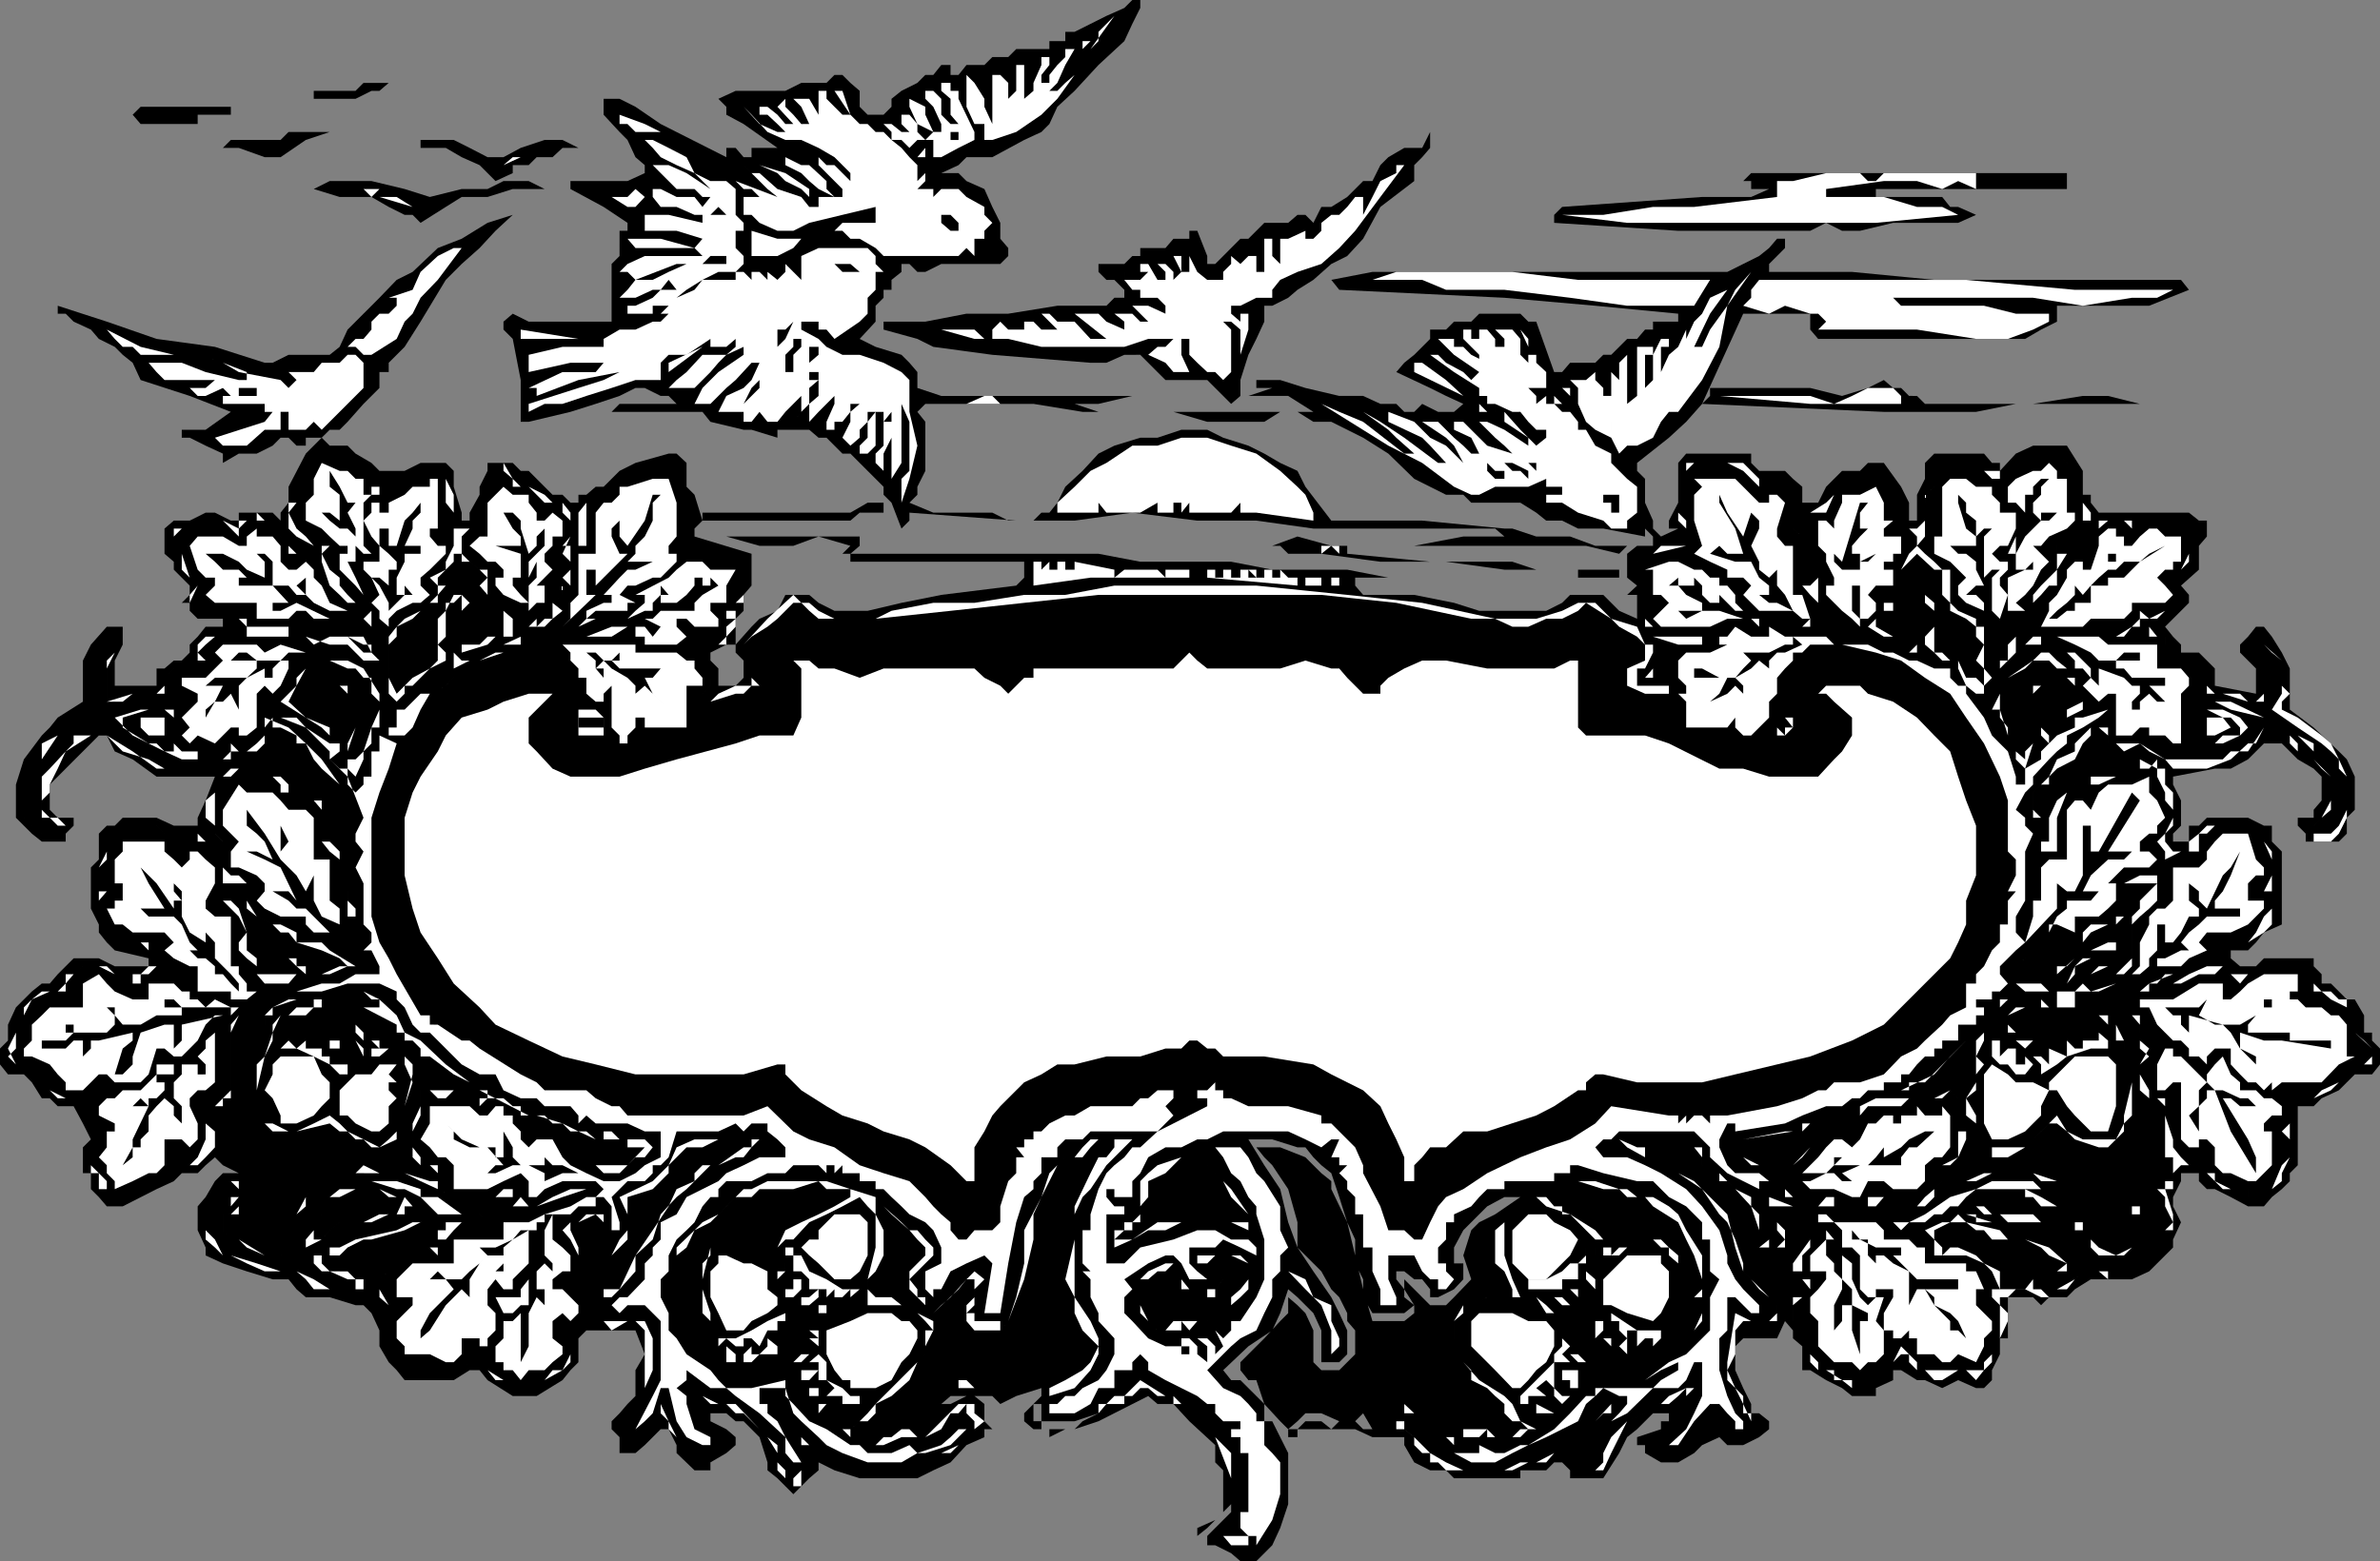
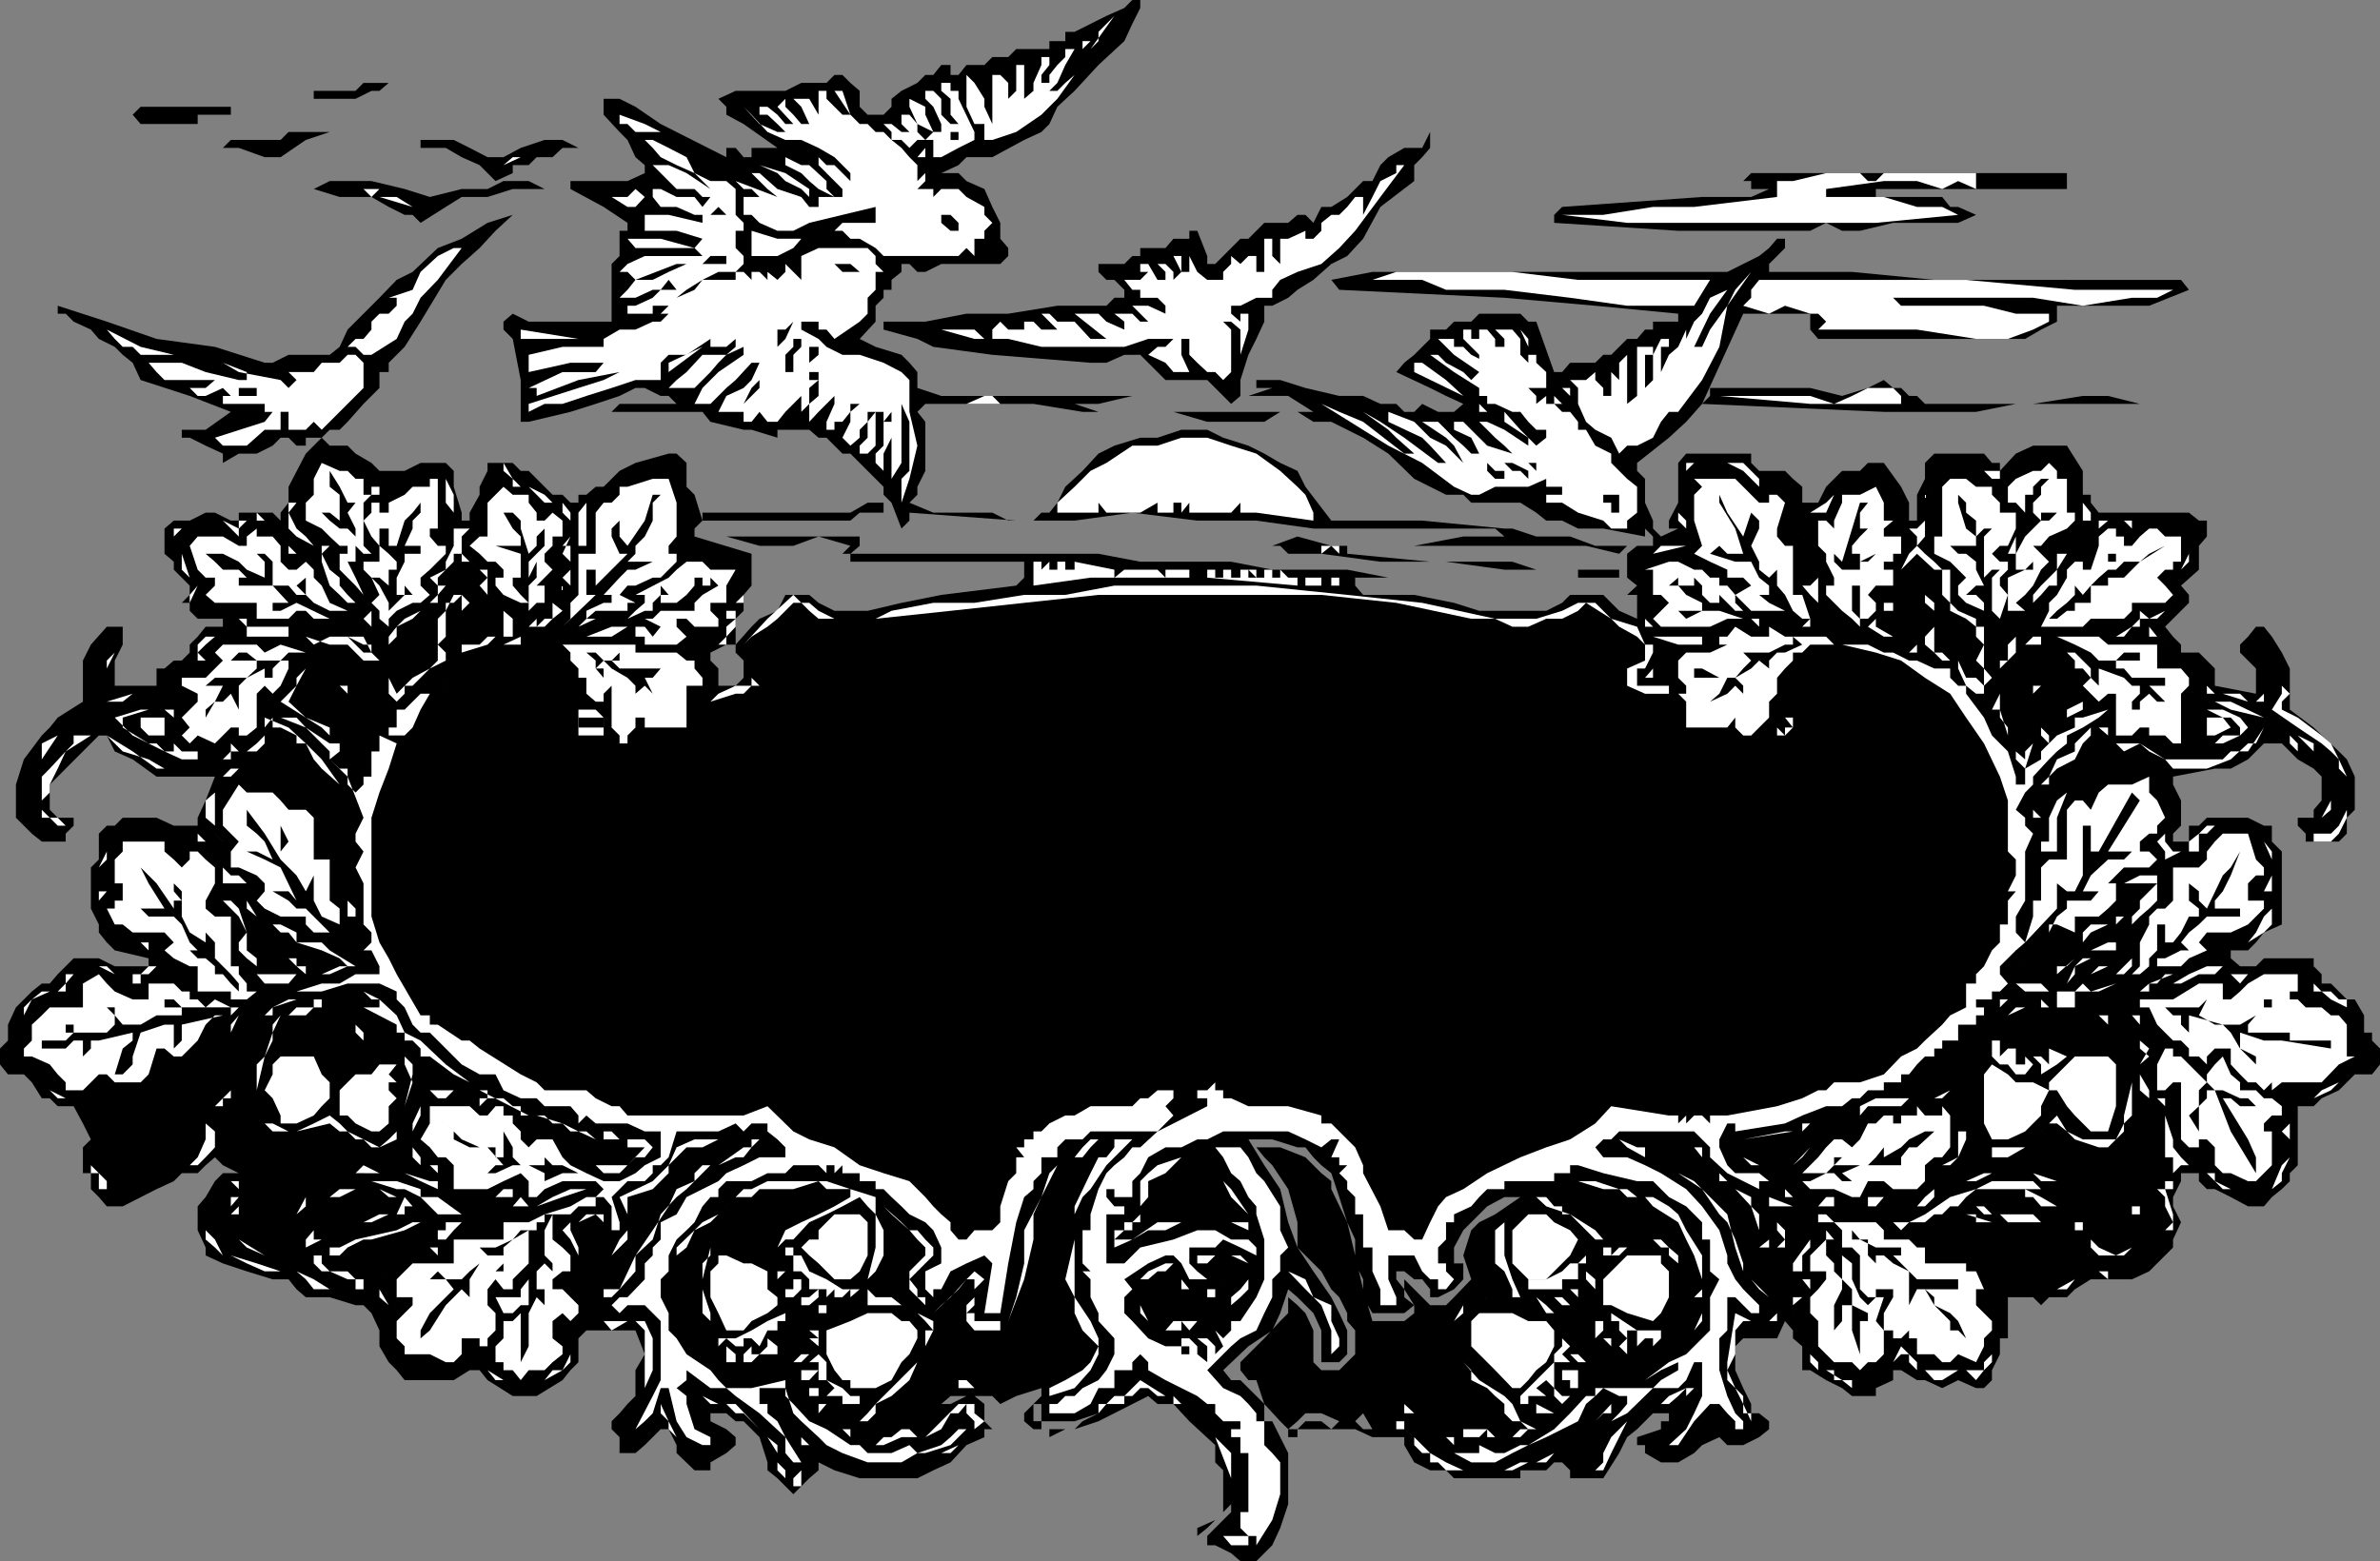
<svg xmlns="http://www.w3.org/2000/svg" width="358.801" height="235.398">
  <rect width="100%" height="100%" fill="#808080" stroke="none" />
  <path d="m171.902 1.2-1.199 2.402-1.203 2.597-3.898 3.602L162 13.699l-2.598 2.403-1.199 2.597L157 19.9l-2.598 1.203-4.8 2.597h-3.899l-1.203 1.2-2.598 1.203h2.598l1.203 1.199 2.7 1.199 1.199 2.7 1.199 2.402V36L152 37.398v1.204l-1.2 1.199h-8.898L139.5 41h-1.2l-1.198-1.2h-1.2V41l-1.5 1.2v1.5h-1.199v1.198L132 46.102V48.5l-2.398 2.602L132 52.3l3.902 1.199 1.2 1.2 1.199 1.402V58.5l3.601 1.2h41.301-12.5l-5.101 1.198h-6.2H162l3.602 1.204h6.3-8.699l-7.402-1.204H139.5l-1.2 1.204 1.2 1.5V71l-1.2 2.398v1.204l-1.198 1.199 3.601 1.5h8.899L152 78.5h3.8l1.2-1.2h1.203l1.2-1.5 1.199-2.402L163.203 71l2.399-2.602L168 67.2l3.902-1.2h2.598l3.602-1.2H182l2.402 1.2 3.801 1.2 2.399 1.198L193 69.801 195.602 71l1.199 2.398 3.902 5.102h13.7l12.398 1.2H228l3.602 1.198h5.101l3.797 1.403h4.8l-1.198 1.199-5-1.2h-36v1.2l12.5 1.2H228l3.602 1.198h12.5v1.204H210.5h27.402v-1.204h-11.101L218 84.7h-9.898l-8.899-1.199h-5L193 82.3h-2.398 1.199l3.8-1.402 5.102 1.403h12.5l7.399-1.403h6.199l-1.399-1.199H198l-8.598-1.199H180.5l-9.797-1.2L162 78.5h-8.797l-16.101-1.2v1.2l-1.2 1.2-1.5-3.9-1.199-1.198v-1.204L130.801 71l-1.2-1.2-1.398-1.402H127L124.602 66h-1.2L122 64.8h-4.797V66l-3.902-1.2h-1.2l-5-1.198-1.199-1.5H92.203l1.2-1.204H103.5 102l-1.2-1.199h-1.198L97.203 58.5h-1.402l-2.399 1.2-3.601 1.198L86 62.102l-6.297 1.5H78.5V57.3l-1.2-6.2-1.398-1.402V48.5l1.399-1.2 2.402 1.2h12.5v-8.7l1.2-1.198V34.8h1.199v-1.2L91 31.2l-5-2.7v-1.2h8.602l2.601-1.198v-1.204L95.801 23.7l-1.2-2.597-1.199-1.204L91 17.301v-2.403h2.402l2.399 1.204 3.8 2.597 9.899 5v-1.398h1.402l1.2 1.398h1.199v-1.398h3.902l-5.101-3.602-2.602-1.398v-1.2l-1.2-1.203 2.602-1.199h7.5l2.399-1.199h3.8l1.2-1.2H127l1.203 1.2 1.399 1.2v2.402L130.8 17.3h2.402l1.2-1.2v-1.203l1.5-1.199L138.3 12.5l1.199-1.2h1.203l1.2-1.5h1.398v1.5h1.199l1.203-1.5h2.7l1.199-1.198H152l1.203-1.204h5V6.2h2.399V4.801H162l2.402-1.2 2.399-1.203L169.5 1.2l1.203-1.2h1.2v1.2" />
  <path fill="#fff" d="m164.402 7.398 1.2-1.199V4.801l1.199-1.2L168 2.399l-3.598 5m-1.199-.001v1.204-2.403h1.2l-1.2 1.2M162 7.398l-1.398 2.403-1.2 2.699-1.199 1.2h1.2l1.199-1.2L162 11.3l-2.598 3.598L157 17.301l-3.797 2.597-3.601 1.204h-2.7L144.5 22.3l-2.598 1.398h-3.601L139.5 22.3v1.398h1.203v-2.597h-2.402l-1.2 1.199-1.199-1.2h-1.5l1.5 1.2 1.2 1.398 1.199 1.2V27.3l1.199-1.2v1.2l-1.2 1.199h2.403v1.2l1.2-1.2h2.597l1.203 1.2 2.7 1.5v1.198l1.199 1.204-1.2 1.199V36h1.2-2.7v2.602l-1.199-1.204-1.203 1.204h-11.297L132 37.398 129.602 36h-1.399L127 34.8h-1.2l1.2-1.198h5v-2.403l-5 1.2-5 1.203-2.398 1.199h-2.399l-2.703-1.2-1.2-1.203h-1.198V29.7h2.398l-1.2-1.199h-1.198l-1.2-1.2 6.301 2.4-1.5-1.2-1.203-1.2-2.398-2.402 1.199 1.204h1.199l2.703 2.398 3.598 1.2L122 31.2h1.402v-1.5h2.399l-2.399-1.2L122 27.3l-1.2-1.198-2.398-1.204V23.7l2.399 1.2H122l2.602 2.402V28.5l1.199 1.2H127v-1.2l-3.598-3.602V23.7l1.2 1.2h1.199L127 26.101l1.203 1.199v-1.2l-2.402-2.402-2.399-1.398-2.601-1.2h-2.399l-2.699-1.203-2.402-2.597-1.2-1.2 2.399 2.6 2.703 1.2h1.2l-1.2-1.2-1.5-1.398H114.5v-1.2h1.203l1.5 1.2 1.2 1.398h1.199l-2.399-2.597 1.2-1.204v1.204l1.199 1.199 1.199 1.398H122l-1.2-2.597-1.198-1.204H122l1.402 2.403V13.7h1.2v1.2l1.199 1.203L127 17.3h1.203l-2.402-3.602H127l1.203 3.602 1.399 1.398h1.199L132 19.9h1.203l1.2 1.203v-1.204l-1.2-1.199h1.2l1.5 1.2h1.199l-1.2-1.2v-1.398h1.2l1.199 1.398v1.2l1.199 1.203 1.203-1.204-2.402-1.199-1.2-2.597v-1.204l2.399 1.204V17.3l1.203 2.597h1.2V18.7l-1.2-2.597-1.203-1.204V13.7h1.203l1.2 1.2v2.4l1.398 1.398h1.199l-1.2-1.398v-2.403l-1.398-1.199V12.5h1.399v1.2h1.199v1.198l2.402 5v1.204h1.5v-2.403h-1.5l-1.199-2.597V11.3l1.2 1.199 1.5 2.398v1.204l1.199 2.597V11.3h1.199L152 12.5v3.602-1.204l1.203-1.199V9.801h1.2v6.3-1.203L155.8 13.7v-1.2l1.2-2.7V8.603h1.203V9.8L157 11.3v1.2h1.203v-1.2l1.2-1.5 1.199-1.198V7.398H162" />
  <path d="m58.602 12.5-1.399 1.2H56l-2.398 1.198H47.3V13.7h6.3l1.2-1.199h3.8M34.8 17.3h-5v1.4h-8.597L20 17.3l1.203-1.198h13.598V17.3" />
  <path fill="#fff" d="M99.602 19.898H95.8L94.6 18.7h-1.199v-1.398l3.801 1.398 2.399 1.2" />
  <path d="m49.703 19.898-3.601 1.204-3.801 2.597h-2.399L36 22.301h-2.398l1.199-1.2h7.5l1.199-1.203h6.203m94.797 1.204h-1.2v-1.204h1.2v1.204M75.902 23.7l2.598-1.4 3.602-1.198H84.8l2.402 1.199H84.8l-1.5 1.398h-2.399l-1.199 1.2H77.3v1.203L74.703 27.3l-2.402-2.403-2.7-1.199-2.398-1.398h-3.8v-1.2h5l2.398 1.2 2.699 1.398h2.402M213.203 27.3l-5.101 3.9L205.5 36l-2.398 2.602-2.399 1.199L198 42.199l-2.398 1.5-1.399 1.2-2.402 1.203h-1.2V48.5l-1.199 2.602-1.199 2.398L187 57.3v2.4l-1.398 1.198-2.399-2.398L182 57.3h-6.297l-1.203-1.198-1.398-1.403-1.2-1.199H169.5l-2.7 1.2h-2.398l-14.8-1.2-8.899-1.2-2.402-1.198-5.098-1.403V48.5h6.297l6.203-1.2H152l7.402-1.198h7.399L168 44.898h1.5V43.7l-1.5-1.5h-1.2l-1.197-1.2v-1.2h3.898l1.203-1.198h1.2v-1.204h3.8l1.2-1.398h2.398v-1.2h1.199l1.5 3.802V39.8h1.203l1.2-1.2 1.199-1.203L187 36h1.203l2.399-2.398h3.601l1.399-1.204h1.199L198 33.602l1.203-2.403h1.5l2.399-1.5 2.398-2.398h1.402l1.2-2.403L209.3 23.7l2.402-1.398h2.7l1.199-2.403v2.403l-1.2 1.398-1.199 1.2v2.4" />
  <path fill="#fff" d="M107.102 27.3h2.398l1.402 1.2v3.898l1.2 1.204V34.8h-1.2v2.597l1.2 1.204V39.8l-1.2 1.199h1.2l1.199 1.2V41h1.199l1.203 1.2V41l1.5 1.2 1.2-1.2v-1.2l2.398 2.4v-3.598l2.601-1.204h7.399L132 38.602V39.8l1.203 1.2H132v2.7l-1.2 1.198v2.403l-1.198 1.199-3.801 2.602-1.2-1.403h-1.199V48.5h-2.601v1.2l2.601 1.402 1.2 1.199L127 53.5h2.602l3.601 1.2 2.7 1.402 1.199 1.199v4.8L138.3 67.2l-1.2 5-1.199 3.602V72.2l1.2-1.199v-7.398l-1.2-2.704v8.903l-1.5 2.398V62.102l-1.199 1.5h1.2V66l-1.2 2.398V71L132 69.8v-1.402l1.203-1.199v-5.097H132v5.097l-1.2 1.2h-1.198v-1.2L130.8 66v-2.398l1.199-1.5h-1.2v1.5l-1.198 1.199V66l-1.399 1.2L127 66l1.203-2.398v-1.5l1.399-1.204h-1.399v1.204l-1.203 1.5h-1.2V64.8h-1.198v-1.2l1.199-2.703V59.7l-1.2 1.2-1.199 1.203-1.402 1.5v-2.704l1.402-1.199v-2.398L122 58.5v2.398l-1.2 1.204-1.198 1.5 1.199-1.5v-2.403l-1.2 1.2-1.199 1.203-1.199 1.5h-1.5l-1.203-1.5-1.2 1.5h-1.198v-1.5H108.3l1.199-2.403 2.602-1.199 1.199-1.2 1.199-2.6h-1.2l-2.398 2.6-1.402 1.2-2.398 2.398h-2.399l1.2-2.398 2.398-2.398 3.8-2.602v-1.2l-2.601 1.2-1.2 1.2-1.198 1.402-2.399 2.398H100.8l1.2-1.2 1.5-1.198 2.402-2.602h3.598l1.402-1.2v-1.198L109.5 52.3h-2.398v-1.2l-3.602 2.4h-2.7l-1.198 1.2v2.6H95.8l-3.598 1.2-3.8 1.2-3.602 1.198h-2.7l-2.398 1.204v-1.204l7.5-2.398L91 57.3l2.402-1.198-6.199 1.199-6.3 2.398V58.5h-1.2l5.098-2.398h5L91 54.699h-5l-6.297 1.403V53.5l5.098-1.2H91v-1.198H78.5v-1.403l8.703 1.403H91l2.402-1.403h2.399l2.601-1.199h1.2l1.199-1.2h-1.2l1.2-1.198h-2.399V47.3h-3.8v-1.2H95.8l2.601-1.203 1.2-1.199H102l-1.2-1.5-1.198 1.5h-1.2l-2.601 1.2h-2.399l1.2-1.2 1.199-1.5h2.601L100.801 41l2.699-1.2H102l-6.2 2.4-1.198-1.2h-1.2l1.2-1.2 2.601-1.198h8.7l-1.2-1.204h-8.902L94.6 36h5l5.102 1.398 1.2-1.398L102 34.8h-4.797v-2.402h3.598l5.101 1.204v-1.204h-1.199L102 31.2h-2.398l-1.2-1.5v-1.2h1.2L102 29.7h2.703l1.2 1.5 1.199-1.5h-1.2l-1.199-1.2H102l-2.398-2.398-1.2-1.204h2.399l2.699 1.204 3.602 2.398-2.399-2.398L102 24.898 99.602 23.7l-1.2-1.398-1.199-1.2h1.2l2.398 1.2L103.5 23.7l1.203 2.403 2.399 1.199M78.5 23.7l-2.598 1.198H73.5h2.402l1.399-1.199H78.5M122 28.5v1.2l-1.2-1.2-2.398-1.2-1.199-1.198-2.703-1.204 3.902 1.204L122 28.5m89.703-3.602-3.601 4.801-3.801 5.102-2.399 2.597-2.699 2.403L195.602 41 193 42.2l-1.2 1.5v1.198h-2.398L187 46.102h-1.398V47.3L187 48.5v-1.2h1.203v2.4L187 53.5v-3.8l-1.398-1.2h-1.2l1.2 1.2v6.402l-1.2 1.199-1.199-1.2H182l-1.5-1.402-1.2-1.199v-2.398h-1.198V53.5l1.199 2.602h-2.399l-1.199-1.403-2.601-1.199 1.398-1.2h1.203l1.2-1.198h-3.801L169.5 52.3H157l-5-1.2h-5.098l-5-1.402h5l1.5 1.403h1.2v-1.403L150.8 48.5l1.2 1.2h2.402v-1.2h-1.199 2.598L157 49.7h2.402L157 47.3h1.203l1.2 1.2H162l2.402 2.602h2.399L162 47.3h3.602l1.198 1.2 2.699 1.2v-1.2l-1.5-1.2h2.703l1.2 1.2h1.199l-2.399-2.398h2.399l2.601 1.199v-1.2l-1.203-1.203h-2.598V43.7h-1.199l-1.203-1.5V41v1.2h2.402l1.2-1.2h-1.2v-1.2h1.2l1.398 2.4h1.203V41l-1.203-1.2h1.203l1.2 1.2v1.2l1.199-1.2-1.2-2.398h1.2V41h1.199v-2.398L180.5 41l1.5 1.2h2.402V41l1.2-1.2v-1.198L187 39.8V41v-1.2l1.203-1.198h1.2V41h1.199v-5h1.199v2.602L193 39.8V36h1.203l2.598-1.2V36H198l1.203-1.2v-1.198l1.5-1.204h1.2l1.199-1.199 1.199-1.5h1.199v2.7l1.402-2.7 1.2-2.398 2.398-1.2v-1.203h1.203" />
  <path d="M311.602 26.102V28.5H282.8v1.2h10l1.2 1.5h1.203l2.7 1.198-2.7 1.204h-9.8l-5 1.199h-2.7l-2.402-1.2-2.399 1.2H253l-18.7-1.2v-1.203l1.2-1.199 21.102-1.5H264l2.703-1.199H264v-1.2h-1.2l1.2-1.198h47.602" />
  <path fill="#fff" d="M297.902 26.102V28.5l-2.699-1.2-2.402 1.2L289 27.3h-5l-8.7 1.2v1.2h8.7l5 1.5h3.8l2.403 1.198-12.402 1.204h-37.5l-9.801-1.204h6.203l7.5-1.199h6.2l12.5-1.5v-2.398h-2.7 5.098l5-1.2h5.101l1.2 1.2h1.199L284 26.1h13.902" />
  <path d="m64.8 29.7 4.802-1.2H73.5l2.402-1.2h3.801l2.399 1.2H83.3h-6l-3.8 1.2h-3.898l-2.399 1.5-3.8 2.402-1.2-1.204H61L58.602 31.2 56 29.7h-4.797l-3.902-1.2 2.402-1.2H56l5 1.2 3.8 1.2" />
  <path fill="#fff" d="M57.203 28.5 56 29.7l-1.2-1.2Zm40 1.2-1.402 1.5h-1.2l-2.398-1.5H91h3.602l1.199-1.2 1.402 1.2m-35 1.5-5-1.5h2.598zm0 0" />
  <path d="M109.5 32.398h-2.398L108.3 31.2zm-32.2 0-2.597 2.403-2.402 2.597-2.7 2.403-2.398 2.398-3.8 6.301L61 52.3l-2.398 2.4v1.402h-1.399V58.5l-2.402 2.398-2.399 2.704-1.199 1.199h-1.5L48.5 66h-2.398v1.2h-1.399L43.5 66h-1.2l-1.198 1.2-2.399 1.198H36l-2.398 1.403v-1.403L31 67.2 28.602 66h-1.2v-1.2H31l3.8-2.698-6.198-2.403-7.399-2.398L20 54.699 18.5 53.5l-1.2-1.2-2.398-1.198-1.199-1.403-2.601-1.199-1.2-1.2H8.703v-1.198l7.399 2.398 7.5 2.602 8.8 1.199 7.5 2.398h1.2L43.5 53.5h6.203l1.5-1.2 1.2-2.6 4.8-4.802 2.598-2.699L62.203 41 66 37.398 69.602 36l3.898-2.398 3.8-1.204m67.2 2.402h-1.2l-1.398-1.198v-1.204h1.399l1.199 1.204V34.8" />
  <path fill="#fff" d="m120.8 36-1.198 1.398-2.399 1.204h-3.902V34.8l3.902 1.2h3.598" />
  <path d="M269.102 36v1.398l-1.2 1.204-1.199 1.199V41h12.5l12.399 1.2H328.8l1.2 1.5-6 2.402h-13.898V48.5l-2.399 1.2-2.402 1.402h-31.2l-1.199-1.403v-2.398h-10.101l-6.2 13.597 1.2-1.199V58.5h15.101l4.801 1.2 3.899-1.2L284 57.3l1.402 1.2h1.2l1.199 1.2H289l1.203 1.198H306.5L314 59.7h3.8l4.802 1.2h-18.7l-6 1.203H284l-27.398-1.204-2.399 2.704L251.602 66l-4.801 3.8V71L248 72.2v3.6l1.203 2.7v1.2l1.2 1.198L253 79.7h-1.398v-1.2L253 75.8v-6l1.203-1.402H264v1.403L265.203 71h3.899l1.199 1.2 1.402 1.198v2.403h2.399l1.199-2.403L276.5 72.2l1.203-1.2h2.7l1.199-1.2H284l2.602 3.598 1.199 2.403V78.5H289v-3.898l1.203-2.403v-2.398l1.399-1.403h7.5l1.199 1.403h1.199V71l2.402-2.602L306.5 67.2h5.102L314 71v3.602h1.203V75.8l1.2 1.5H330l1.5 1.199h1.203v2.398L331.5 82.3v3.597l-2.7 2.403 1.2 1.398v1.2l-1.2 1.203-2.398 2.398 1.2 1.5 1.199 1.2v1.198h2.699l2.402 2.403v2.597l6.2 1.204V100.8l-1.2-1.2-1.199-1.203V97.2l1.2-1.199 1.199-1.5h1.199L342.5 96l1.5 2.398 1.203 2.403V107l3.598 2.7 3.8 3.6 1.2 1.2 1.199 2.602v5l-1.2 1.199v2.398l-1.198 1.2h-5v-1.2l-1.2-1.199v-1.2h2.399v-1.198l1.199-1.403v-3.597l-1.2-1.204-2.398-1.398-1.199-1.2-1.203-1.198h-2.7l-2.398 2.398-2.601 1.398h-2.399l-6.3 1.204v1.199l1.199 2.398v3.801l-1.2 1.2v1.198H330V124.5h1.5l1.203-1.2h6.2l2.398 1.2h1.199v2.398l1.5 1.5v11l-2.7 1.204-1.198 1.5-1.2 1.199h-2.601v1.199l1.402 1.2h2.399l1.199-1.2h7.5v1.2l1.199 1.198v1.403h1.402l2.399 2.398H355l1.402 2.403v2.597h1.2v1.2l1.199 1.203v2.398l-1.2 1.5H355l-2.398 2.398-2.602 1.204-1.2 1.199h-2.398v8.898l-1.199 1.2v1.203L344 179.3l-1.5 1.199-1.2 1.398h-2.398l-2.601-1.398-2.399-1.2h-1.199l-1.203-1.198v-1.204h-2.7v1.204l-1.198 2.398v1.398l1.199 2.403-1.2 2.597v1.204l-1.199 1.199-2.402 2.398-2.598 1.2h-6.199l-2.402 1.5-1.2 1.203h-2.699l-1.199 1.199-1.203-1.2h-3.797v6.2H301.5v2.398l-1.2 2.403v1.5l-1.198 1.199h-1.2l-2.699-1.2-2.402 1.2-2.598-1.2H289l-2.398-1.5h-1.2v1.5l-2.601 1.2v1.199h-3.598l-1.5-1.2-2.402-1.198-2.399-1.5h-1.199V203l-1.402-1.2v-1.198l-1.2-1.403-1.199 2.602h-5.101L261.6 203v3.602l1.2 2.699 1.199 2.398v1.403h1.203l1.5 1.199v1.199l-1.5 1.2-2.402 1.198h-2.399l-1.199-1.199-2.601 1.2-1.2 1.203L253 220.5h-2.598L248 219.102v-1.204h-1.2V216.7l3.602-1.199v-1.2h1.2v-1.198h-2.399L248 214.3l-1.2 1.199-1.5 1.2-1.198 2.402-2.399 3.796h-5V221.7l-1.203-1.2h-1.2l-1.198 1.2h-3.899v1.198h-10L218 221.7h-2.398l-2.399-1.199-1.5-2.602V216.7h-4.8l-2.603-1.2h-8.7v1.2h-1.398v-1.2h1.399l1.199-1.2h2.402l1.5 1.2 1.2-1.2h2.398l1.199 1.2h3.8-2.398l-1.402-2.398-1.2 1.199h-2.398l-2.699-1.2H196.8l-1.2 1.2-1.398 1.199-1.203-1.2-2.398-2.6-1.2-3.598h-1.199l-1.203-1.5v-1.204l1.203-1.199 2.399-2.398 2.398-2.602 1.203-1.199v-2.398l1.399 1.199L196.8 198l1.199 2.602v4.796l1.203 1.204h2.7l1.199-1.204 1.199-1.199v-3.597l-1.2-1.403V198l-1.199-2.398-1.199-1.204-1.5-2.699-3.601-3.597V184.3l-1.399-5-2.402-3.602-1.2-1.199-1.199-1.5H193l3.8 1.5 1.2 1.2 1.203 1.198 1.5 1.204v1.199l2.399 5 1.199 5 1.199 5.097 1.402 4.801h4.801l1.5-1.199v-1.2l-1.5-2.402v-1.5l1.5 1.5 1.2 1.204 1.199 1.199H218l1.203-1.2 2.598-2.703-1.2-3.597 1.2-3.801 1.199-1.2 2.402-1.198 3.801-2.602h-2.402l-2.598 1.398-3.601 3.602-1.399 2.602v2.398h1.399v2.398l-1.399 1.5-2.402 1.204h-1.2v-1.204l-1.199-1.5h-1.199l-1.5-1.199H210.5v1.2l1.203 1.5v1.203l1.5 1.199-1.5 1.199h-4.8l-1.403-2.398v-2.704l-1.2-2.398v-3.602l-1.198-2.597-1.2-3.801-1.199-3.602-1.5-1.199L198 174.5l-1.2-1.5h-1.198l-3.801-1.2h-3.598l2.399 3.9 2.398 3.6 1.203 5 1.399 3.802 2.398 3.597 2.703 3.903 1.2 2.398 1.199 2.602v3.597l-1.2 1.2h-2.699v-4.797L198 198l-2.398-2.398-1.399-1.204L193 198l-1.2 2.602-3.597 2.398-3.8 3.602 1.199 1.5H187l1.203 1.199 2.399 2.398v2.602h1.199l1.199 2.398 1.203 2.403v7.699L193 230.398 191.8 233l-2.398 2.398H187l-1.398-1.199-2.399-1.199H182v-1.398l3.602-3.602v-2.7 1.5l-2.399 2.4-1.203 1.198-1.5 1.204v-1.204l2.703-1.199 1.2-1.199v-6.3l-1.2-1.2v-2.602l-3.902-3.597-2.399-2.602H174.5l-1.398-1.199-7.5 3.8-3.602 1.2h-1.398l-2.399 1.2v-1.2H162l1.203-1.2 2.399-1.198L162 214.3h-5v-2.602l1.203-1.199-1.203 1.2h-1.2v2.6h1.2v1.2h-1.2l-1.398-1.2v-1.198l1.399-1.403L157 210.5v-1.2l-3.797 1.2-2.402 1.2-1.2-1.2h-6.3l-1.399 1.2h1.399l2.402-1.2h1.2l1.5 1.2v2.6l1.199 1.2h-1.2v1.2l-2.699 1.198-2.402 2.602-2.598 1.2-2.402 1.198h-8.7l-3.8-1.199-2.399-1.199v1.2L122 222.897l-2.398 2.403-1.2-1.2-1.199-1.203-1.5-1.199V220.5l-1.203-3.8-2.398-2.4h-1.2l-1.402-1.198h-2.398v1.199l2.398 1.199 1.402 1.2v1.198l-1.402 1.204-2.398 1.398v1.2h-2.399L102 219.101v-1.204l-1.2-2.398h-1.198l-2.399 2.398-1.402 1.204h-2.399v-2.403l-1.199-1.199v-1.2l1.2-1.198 1.199-1.403L95.8 210.5v-3.898l1.402-2.403-1.402-3.597h-7.399l-1.199 1.199v3.597L86 206.602l-1.2 1.5-3.898 2.398h-3.601l-3.801-2.398-1.2-1.5h-1.5l-2.398 1.5H61l-1.2-1.5-1.198-1.204L57.203 203v-2.398L56 198l-1.2-1.2h-1.198l-3.899-1.198h-3.601l-1.399-1.204-1.203-1.5h-2.398l-3.899-1.199-3.601-1.199L31 189.3v-1.198l-1.2-2.602v-3.602L31 180.5l1.402-2.398 1.2-1.204H36l-2.398-1.199-1.2-1.199L31 175.7l-1.2 1.198h-2.398l-1.199 1.204-2.601 1.199-5.102 2.597h-2.398l-1.2-1.398-1.199-1.2v-2.402H12.5V173l1.203-1.2-1.203-2.402-1.398-2.597H8.703L7.5 165.6H6.3l-1.5-2.4-1.197-1.2h-2.4L0 160.5v-2.398l1.203-1.204V154.5l1.2-2.602L4.8 149.5l1.5-1.2h1.2l1.203-1.402 2.399-2.398h3.8l2.399 1.2h5.101v-1.2l-5.101-1.2-1.2-1.198-1.199-1.5v-1.204L13.703 137v-6.2l1.2-1.198v-3.903l1.199-1.199H17.3l1.199-1.2h5.102l2.601 1.2H29.8v-1.2l1.2-2.6 1.402-3.598h-8.8L20 114.5l-2.7-1.2-1.198-2.402h-1.2l-5 5-1.199 1.204L7.5 118.3v3.8l1.203 1.2h2.399v1.199l-1.2 1.2v1.198H6.301L4.8 125.7l-2.399-2.398v-5l1.2-3.801 2.699-3.602 1.2-1.199 1.203-1.5 3.797-2.398v-6.2l1.203-2.402 2.399-2.699H18.5v2.7l-1.2 2.402v3.796h6.302v-2.597H24.8l1.402-1.2h1.2l1.199-1.203V97.2L29.8 96l1.2-1.5h2.602v-1.2H29.8l-1.2-1.198v-1.204h-1.199l1.2-1.199v-1.398l-1.2-1.2-1.199-1.203V84.7l-1.401-1.2v-3.8l1.402-1.2h2.399L31 77.3h1.402l2.399 1.2H36v-1.2h5.102l1.199 1.2v-1.2l1.199-1.5v-2.402l2.602-5L48.5 66l1.203 1.2h2.7l1.199 1.198L56 69.801 57.203 71H61l2.402-1.2h3.801l1.2 1.2v2.398l1.199 3.903V78.5H70.8v-1.2l1.5-2.698v-1.204L73.5 71v-1.2h3.8l1.2 1.2h1.203l2.399 2.398 1.199 1.204h1.5L86 75.8h1.203v-1.2h1.2l1.398-1.203H91l1.203-1.199 1.2-1.199 2.398-1.2 5-1.402H102l1.5 1.403v3.597l1.203 1.204 1.2 3.898v-1.2h22.3l2.598-1.5h2.402v1.5h-3.601l-1.399 1.2h-22.3l-1.2 1.2v1.198l8.598 2.602v4.8l-1.2 1.4v2.402l-1.199 1.199v3.898H109.5l-2.398 1.2v1.203l1.199 1.199v2.597h2.601l1.2-1.199v-2.597l-1.2-1.204V97.2l2.399-2.699 1.199-1.2 2.703-1.198 1.2-2.403H122l1.402 1.2 2.399 1.203h5l5.101-1.204 6-1.199 11.301-1.398 1.2-1.2V84.7h-26.2v-1.2H127l1.203-1.2-4.8-1.402-3.801 1.403H114.5l-5-1.403h20.102v1.403l-1.399 1.199h37.399l6.3 1.2h13.7l6.199 1.198h11.3l6.2 1.204h-5V88.3l1.199 1.398h7.703l6 1.2L223 92.101h10.102l2.398-1.204 1.203-1.199h5l2.399 2.403L246.8 93.3v-3.602h-1.5l1.5-1.398-1.5-1.2v-3.6l1.5-1.2h2.402v-1.402L248 79.7v1.2l-6.297-1.2h-3.8l-2.403-1.2h-2.398l-1.5-1.2-2.399-1.5h-7.402l-1.2-1.198H218l-4.797-2.403-3.902-3.8L205.5 66l-4.797-2.398H198l-2.398-1.5H193l-2.398 1.5H182l-5.098-1.5h-3.8H198l-3.797-2.403h-6l3.598-1.199h-2.399v-1.2H193l3.8 1.2 5.102 1.2h3.598l2.602 1.198h2.398l1.203 1.204h1.5l1.2-1.204 2.398 1.204h2.402l1.399-1.204L218 59.7l-2.398-1.199-5.102-2.398 1.203-1.403 1.5-1.199 2.399-2.398V49.7H218l1.203-1.199h2.598L223 47.3h6.203l1.2 1.2h1.199l2.699 7.602h1.199l1.203-1.403h3.797l1.203-1.199h1.2l2.398-2.398h1.5L248 49.699h1.203V48.5H253v-1.2l-12.5-1.198-13.7-1.204-24.898-1.199-1.199-1.5 6.2-1.199h53.5l4.8-2.398 1.5-1.204 1.2-1.398h1.199" />
  <path fill="#fff" d="M62.203 47.3 61 48.5l-1.2 2.602L56 53.5h-1.2l-1.198-1.2h-1.2l1.2-1.198H54.8l1.2-1.403V48.5l1.203-1.2h1.399l1.199-1.198v-1.204h-1.2l3.602-1.199 1.2-2.699L66 38.602l2.402-1.204h1.2L66 42.2l-2.598 2.7-1.199 2.402" />
  <path d="M109.5 39.8h-3.598l1.2-1.198h2.398V39.8m20.102 1.2H127l-1.2-1.2h2.403l1.399 1.2m-18.7 1.2h-5l-1.199 1.5L102 44.897l1.5-1.199 2.402-1.5L108.301 41h2.601v1.2" />
  <path fill="#fff" d="m257.8 42.2-2.398 3.902h-10.101l-8.598-1.204-9.902-1.199H218l-3.598-1.5h-10.101 2.601L210.5 41H228l9.902 1.2h19.899M253 62.102h-1.398l-1.2 1.5L249.203 66l-2.402 1.2h-1.5l-1.2 1.198L242.903 66l-2.402-1.2-1.398-1.198-1.2-2.704V58.5l-1.199-1.2h2.399l1.398-1.198V57.3l1.203 1.199v1.2h1.2v-3.598l1.199 1.199v1.2-3.8l1.199-1.2v7.398l1.5-1.199v-7.398h2.402V53.5H248v5l1.203-1.2v-3.8l1.2-2.398h1.199v-1.403 2.602h-1.2v3.8l1.2-2.601L253 52.3l1.203-2.6 1.2-1.2-1.2 1.2v1.402l1.2-2.602 1.199-1.2 1.199-2.402 2.601-1.199-2.601 3.602-2.399 5h1.2l1.199-2.602 2.601-3.597L264 41l-2.398 2.7-1.2 2.402-1.199 6.199-2.601 5L253 62.1m74.602-18.4-2.399 1.198h-3.8L314 46.102l-7.5-1.204h-21.098l1.2 1.204h12.5l4.8 1.199h5V48.5l-2.402 1.2-3.797 1.402h-4.8L289 49.699h-14.898L275.3 48.5l-1.2-1.2h-1.199l-3.8-1.198-2.399 1.199-3.902-1.2 1.2-1.202V43.7l1.203-1.5h31.2l16.398 1.5h14.8" />
  <path d="m119.602 48.5-1.2 2.602-1.199 1.199v-2.602h1.2l1.199-1.199" />
  <path fill="#fff" d="m229.203 53.5 1.2 1.2v-2.4l-1.2-2.6 1.2 1.402V53.5h1.199v1.2l1.5 1.402V58.5h-2.7l1.2 1.2v1.198l1.5-1.199v1.2h1.199v-1.2h-1.2 1.2l1.199 1.2h-1.2l1.2 1.203h1.203l1.2 1.5V64.8h1.199l1.398 2.398 2.402 1.2V69.8l2.399 2.398 1.5 1.2V77.3l-1.5 1.199v1.2h-2.399l-1.199-1.2-3.8-1.2-2.403-1.5h-3.898 1.5v-1.198h2.398v-1.204h-2.398V72.2l-2.7 1.2h-5L223 74.601h-1.2l-2.597-1.204-4.8-3.597-5.102-2.602-10.098-6.3 2.7 1.203 3.597 1.5 6.203 4.796h1.5L210.5 66l-1.2-1.2-3.8-2.698 2.602 1.5L211.703 66l5.098 3.8H218l-2.398-2.6-1.2-1.2-5.101-2.398v-1.5l3.902 1.5L215.602 66 218 67.2l2.602 2.6-1.399-2.6L218 66l-3.598-2.398h2.399L218 64.8l1.203 1.2 1.399 1.2 1.199 1.198H223L221.8 66l-2.597-1.2v-1.198h1.399L221.8 64.8l2.402 2.398L228 68.4l-1.2-1.2-1.397-1.2-1.199-1.2L223 63.603h1.203l2.598 1.199 3.601 2.398V66l-3.601-2.398v-1.5l2.402 2.699 2.399 2.398 1.5-1.199v-1.2h-1.5l-1.2-1.198-1.199-1.5H228l-2.598-1.204v1.204H223v-1.204l1.203 1.204h1.2v-1.204h-1.2V59.7H223v-1.2l-3.797-2.398-3.601-2.602h1.199L218 54.7l2.602 1.402L221.8 57.3l1.2-1.2-3.797-2.601-2.402-2.398h2.402V52.3h1.399l1.198 1.2 2.402 1.2H223v-1.2l-2.398-2.398v-1.403h1.199v1.403H223v-1.403h1.203l1.2 1.403V52.3h1.398v-1.2l-1.399-1.402H228l1.203 1.403V53.5m-203 0h-5L20 52.3h-1.5l-1.2-1.198-1.198-1.403 5.101 2.602 5 1.199" />
  <path d="M119.602 53.5v2.602h-1.2V53.5l1.2-1.2v-1.198h1.199V52.3l-1.2 1.199m3.801-1.199v1.2L122 54.7v1.402h1.402V57.3H122v-5h1.402" />
  <path fill="#fff" d="M100.8 56.102v-1.403l5.102-2.398zM42.3 57.3l1.2 1.2 1.203-1.2-1.203-1.198h3.8l1.2-1.403h2.703l1.2-1.199h1.199l1.199 1.2v3.8l-3.598 3.602-1.5 1.5L48.5 64.8l-1.2-1.2-1.198 1.2H43.5v-2.7h-1.2v2.7h-2.398l-2.699 2.398h-3.601L32.402 66l7.5-2.398 1.2-1.5h-2.399 1.2v-1.204h-6.301V59.7H34.8l-1.2-1.2-2.6 1.2h-1.2l-1.198-1.2H31l1.402-1.2h-7.601l-1.2-1.198-1.199-1.403h5L31 56.102l5 1.199h1.203v-1.2L33.602 54.7 29.8 53.5l3.8 1.2 2.4 1.401 6.3 1.199m178.302 2.4-7.399-3.598v-1.403h1.2L218 57.301l2.602 2.398" />
  <path d="M112.102 60.898 113.3 58.5l1.199-1.2v1.2l-2.398 2.398M38.703 59.7H36v-1.2h2.703v1.2" />
  <path fill="#fff" d="m236.703 59.7-1.203-1.2h1.203zm49.899 0v1.198h-13.7L259.203 59.7h13.7l3.597 1.2 2.703-1.2 2.399-1.199h3.8l1.2 1.2M150.8 60.898h-5.097l2.7-1.199h1.199l1.199 1.2" />
  <path d="M242.902 64.8v-1.198l-1.199-1.5 1.2 1.5V64.8" />
  <path fill="#fff" d="M198 77.3v1.2l-8.598-1.2H187v-1.5l-1.398 1.5H187h-5v-1.5 1.5h-2.7v-1.5l-1.198 1.5v-1.5h-1.2v1.5H174.5v-1.5l-2.598 1.5h-5.101l-1.2-1.5v1.5h-6.199v-1.5L162 73.399 164.402 71l2.399-1.2 3.902-2.6h3.797l3.602-1.2H182l3.602 1.2 3.8 1.198L193 71l2.602 2.398 1.199 1.204L198 77.3M312.8 71l-1.198-1.2-1.5-1.402 1.5 1.403L312.8 71m-258 2.398v1.204H56v-1.204h1.203v1.204H56L54.8 75.8v6.5l1.2 1.2h-1.2l-1.198-1.2v-2.6l-1.2-2.4 1.2-1.5v-1.198V75.8h-1.2l-1.199-2.403-1.5-2.398v2.398l1.5 1.204V78.5l-1.5-1.2H48.5l1.203 1.2 1.5 1.2h1.2l1.199 1.198V84.7h-1.2l1.2 2.403 1.199 2.597-1.2-1.398-1.199-1.2-1.199-1.203V83.5h1.2v-1.2h-1.2l-1.5-1.402L48.5 79.7l-2.398-1.2v-2.7l1.199-1.198v-2.403l1.199-2.398L51.203 71h1.2l1.199 1.2H54.8v1.198" />
  <path d="m231.602 71-1.2-1.2h1.2zm-4.802 1.2h-1.398l-1.199-1.2v-1.2l1.2 1.2h1.398v1.2" />
  <path fill="#fff" d="M259.203 69.8h-3.8l-1.2 1.2v3.602V69.8h5" />
  <path d="M230.402 71v1.2l-1.199-1.2H228l-1.2-1.2h1.2l2.402 1.2" />
-   <path fill="#fff" d="M265.203 72.2v1.198L264 72.2l-1.2-1.2-2.398-1.2h2.399L264 71l1.203 1.2M78.5 73.398h-1.2V72.2L75.903 71h-1.199v1.2V71h1.2v-1.2l1.398 2.4 1.199 1.198M44.703 75.8 43.5 77.3l1.203 2.4 1.399 1.198 1.199 1.403-2.598-1.403L43.5 79.7v-3.898h1.203V72.2l1.399-1.2-1.399 1.2v3.6M301.5 72.2h-1.2l-1.198-1.2h-2.7 5.098v1.2m10.102 3.6v1.5h1.199v1.2l-1.2 1.2-2.699 1.198-1.199 1.403H306.5l1.203 1.199 1.2 1.2-1.2 1.198-1.203 2.403-1.2 1.398-1.398 1.2 1.399 1.203h-2.598v-5l2.598-1.204h1.199V84.7l-1.2 1.2h-1.398v-2.4l1.399-2.602L306.5 79.7l1.203-1.199h1.2l1.199-1.2h-2.399v1.2l-1.203-1.2v-1.5l1.203-1.198v-1.204l1.2-1.199h-1.2l-1.203 1.2v1.203h-1.2V78.5v-1.2l-1.398-1.5h-1.199v-2.402l1.2-1.199L306.5 71h1.203l1.2-1.2 1.199 1.2v1.2h1.5v3.6M66 74.602v5.097h-1.2v1.2L66 82.3h1.203v1.2L66 84.7l-1.2 1.198-1.398 1.204V88.3l1.399 1.398-1.399 1.2h-1.199l-2.402 1.203-1.2 1.199v-1.2l1.2-1.203L61 89.7h1.203L61 88.301v1.398h-1.2v-2.597l1.2-2.403V83.5h2.402v-1.2h1.399H61l1.203-2.6v-1.2l1.2-1.2v-1.5l-1.2 1.5L61 78.5l-1.2 3.8h-1.198v-2.6h-1.399v2.6l1.399 1.2 1.199 1.2v1.198h-1.2v2.403l-1.398-1.2H56l1.203 1.2 1.399 2.597V94.5l-1.399-1.2v-1.198L56 90.898l1.203-1.199L56 87.102l-1.2-1.204V84.7h2.403v-2.398L56 80.898 54.8 78.5l1.2-1.2v-1.5h1.203v1.5h1.399v-1.5L61 74.603l1.203-1.204h2.598V72.2H66v2.403m34.8-2.403 1.2 3.6v5.098l-1.2 1.403V83.5h1.2v1.2l-1.2 1.198-1.198 1.204h-1.2L95.801 88.3h-1.2l-1.199 1.398 2.399 1.2h-1.2v1.203h-4.8L88.402 93.3h1.399l-2.598 1.2 1.2-1.2v-1.198L91 90.898h1.203V89.7H91l2.402-2.597 1.2-1.204H95.8l2.601-1.199h-3.8l1.199-1.2v-1.2l1.402-1.402 1.2-2.398v-2.7l1.199-1.198h-1.2L97.203 78.5l-2.601 3.8-1.2-1.402V78.5l-1.199 1.2v1.198l1.2 2.602h1.199L89.8 88.3v-2.402h-1.399V89.7H89.8l-5 4.801L86 93.3v-2.402l1.203-1.199V83.5h2.598v-6.2L91 75.8h1.203l1.2-1.198v-1.204h1.199l3.8-1.199h2.399M262.8 73.398l1.2 1.204 1.203 1.199h1.5v-1.2h1.2l1.199 1.2-1.2 3.898v1.2l1.2 1.402h1.199v7.398h1.402l1.2 3.602V94.5h1.199-2.399l1.2-1.2h-1.2l-1.402-1.198-1.2-2.403-1.199-1.398v-3.602 1.2l-1.199 1.203-1.5-1.204V84.7L264 82.301l1.203-2.602V78.5L264 77.3l-1.2 3.598-2.398-3.597-1.199-2.7v1.2l2.399 3.898L262.8 83.5h-2.399l-1.199-1.2-1.402 1.2 3.8 1.2h2.4l1.203 2.402 1.5 1.199v1.398h-1.5l1.5 1.2h1.2l2.398 1.203h-5.098l-2.402-2.403L264 88.301l-1.2-1.2h-2.398v-1.203l-2.601-1.199-2.399-1.199 1.2-1.2-1.2-3.8v-3.898l1.2-1.204-1.2-1.199h6.2l1.199 1.2" />
+   <path fill="#fff" d="M265.203 72.2v1.198L264 72.2l-1.2-1.2-2.398-1.2h2.399L264 71l1.203 1.2M78.5 73.398h-1.2V72.2L75.903 71h-1.199v1.2V71h1.2v-1.2l1.398 2.4 1.199 1.198M44.703 75.8 43.5 77.3l1.203 2.4 1.399 1.198 1.199 1.403-2.598-1.403L43.5 79.7v-3.898h1.203V72.2l1.399-1.2-1.399 1.2v3.6M301.5 72.2h-1.2l-1.198-1.2h-2.7 5.098v1.2m10.102 3.6v1.5h1.199v1.2l-1.2 1.2-2.699 1.198-1.199 1.403H306.5l1.203 1.199 1.2 1.2-1.2 1.198-1.203 2.403-1.2 1.398-1.398 1.2 1.399 1.203h-2.598v-5l2.598-1.204h1.199V84.7l-1.2 1.2h-1.398v-2.4l1.399-2.602L306.5 79.7l1.203-1.199h1.2l1.199-1.2h-2.399v1.2l-1.203-1.2v-1.5l1.203-1.198v-1.204l1.2-1.199h-1.2l-1.203 1.2v1.203h-1.2V78.5v-1.2l-1.398-1.5h-1.199v-2.402l1.2-1.199L306.5 71h1.203l1.2-1.2 1.199 1.2v1.2h1.5v3.6M66 74.602v5.097h-1.2v1.2L66 82.3h1.203v1.2L66 84.7l-1.2 1.198-1.398 1.204V88.3l1.399 1.398-1.399 1.2h-1.199l-2.402 1.203-1.2 1.199v-1.2l1.2-1.203L61 89.7h1.203L61 88.301v1.398h-1.2v-2.597l1.2-2.403V83.5h2.402v-1.2h1.399H61l1.203-2.6v-1.2l1.2-1.2v-1.5l-1.2 1.5L61 78.5l-1.2 3.8h-1.198v-2.6h-1.399v2.6l1.399 1.2 1.199 1.2v1.198h-1.2v2.403l-1.398-1.2H56l1.203 1.2 1.399 2.597V94.5l-1.399-1.2v-1.198L56 90.898l1.203-1.199L56 87.102l-1.2-1.204V84.7h2.403v-2.398L56 80.898 54.8 78.5l1.2-1.2v-1.5h1.203v1.5h1.399v-1.5L61 74.603l1.203-1.204h2.598V72.2H66v2.403m34.8-2.403 1.2 3.6v5.098l-1.2 1.403V83.5h1.2v1.2l-1.2 1.198-1.198 1.204h-1.2L95.801 88.3h-1.2l-1.199 1.398 2.399 1.2h-1.2v1.203h-4.8L88.402 93.3h1.399l-2.598 1.2 1.2-1.2v-1.198L91 90.898h1.203V89.7H91l2.402-2.597 1.2-1.204H95.8l2.601-1.199h-3.8l1.199-1.2v-1.2l1.402-1.402 1.2-2.398v-2.7l1.199-1.198h-1.2L97.203 78.5l-2.601 3.8-1.2-1.402V78.5l-1.199 1.2v1.198l1.2 2.602h1.199L89.8 88.3v-2.402h-1.399V89.7H89.8l-5 4.801L86 93.3v-2.402l1.203-1.199V83.5h2.598v-6.2L91 75.8h1.203l1.2-1.198v-1.204h1.199l3.8-1.199h2.399M262.8 73.398l1.2 1.204 1.203 1.199h1.5v-1.2h1.2l1.199 1.2-1.2 3.898v1.2l1.2 1.402h1.199v7.398h1.402l1.2 3.602V94.5h1.199-2.399l1.2-1.2h-1.2l-1.402-1.198-1.2-2.403-1.199-1.398v-3.602 1.2l-1.199 1.203-1.5-1.204V84.7L264 82.301l1.203-2.602V78.5L264 77.3l-1.2 3.598-2.398-3.597-1.199-2.7v1.2l2.399 3.898L262.8 83.5h-2.399l-1.199-1.2-1.402 1.2 3.8 1.2h2.4l1.203 2.402 1.5 1.199v1.398h-1.5l1.5 1.2l2.398 1.203h-5.098l-2.402-2.403L264 88.301l-1.2-1.2h-2.398v-1.203l-2.601-1.199-2.399-1.199 1.2-1.2-1.2-3.8v-3.898l1.2-1.204-1.2-1.199h6.2l1.199 1.2" />
  <path fill="#fff" d="M301.5 75.8v1.5h2.402v2.4l-1.199 2.6H301.5l-1.2 1.2 1.2 1.2h1.203v1.198l-1.203 1.204V88.3l1.203 1.398L301.5 93.3l-1.2-1.2v-5l1.2-1.203h-1.2l-1.198 1.204v-6.204L300.3 79.7v-1.2 1.2h-1.2l-1.199 1.198V78.5l-1.5-1.2v-1.5l-1.199-1.198V75.8l1.2 3.898 1.5 1.2V82.3H294l1.203 1.199h1.2l1.5 1.2v1.198l1.199 2.403h-1.2l-1.5 1.398h1.5l1.2 1.2v1.203l-2.7-1.204-1.199-1.199V88.3l1.2-1.2-1.2-1.203L294 84.7l-2.398-1.199v-2.602h1.199v-7.5L294 72.2h2.402l1.5 1.2h2.399v1.203L301.5 75.8M68.402 78.5v-1.2l-1.199-1.5v-3.6l1.2 2.402V78.5m221.8-2.7v-1.198l1.399-1.204V72.2v1.2l-1.399 1.203V75.8M78.5 74.602h1.203V75.8l1.2 1.5v1.2h1.199l1.199-1.2 1.5 1.2v2.398h-1.5v1.403L82.1 83.5v1.2l1.2 1.198-1.2 1.204-1.199 1.199h1.2v2.597h-1.2l-1.199 1.204V88.3l1.2-1.2v-2.4l-1.2 2.403V84.7l2.399-2.398V79.7l-1.2 1.2v1.4l-1.198 1.2-1.203-3.8v-1.2l-1.2-1.2h-1.398l1.399 2.4 1.199 1.198v1.403h-3.797L78.5 83.5v3.602h-1.2V88.3l1.2 1.398 1.203 1.2H78.5V93.3v-2.403L75.902 89.7l-1.199-1.398v-1.2h1.2v-1.203l-1.2-1.199H73.5l-1.2-1.2-1.5-1.2 1.5-1.402h1.2v-5.097l2.402-2.403 1.399 1.204H78.5m4.8 1.198h-1.198l-1.2-1.198-1.199-1.204 2.399 1.204L83.3 75.8M284 79.7v1.198h2.602V83.5h-1.2v1.2H284v1.198h1.402v2.403h-2.601l-1.2 1.398 1.2 1.2v1.203l-1.2 1.199h-1.199V94.5l-1.199 1.5 1.2-1.5-1.2-1.2-1.5-1.198-2.402-2.403v-1.398h1.199v-1.2l-1.2-2.402V83.5l-1.198-1.2v-3.8h1.199l1.199 1.2v-1.2l1.203-2.7v-1.198h2.7l2.398-1.204L284 75.801V78.5h1.402L284 79.7" />
  <path fill="#fff" d="m272.902 77.3 2.399-1.5 1.199-1.198-1.2 2.699h-2.398" />
  <path d="M244.102 75.8v1.5h-1.2v-1.5h-1.199v-1.198h2.399V75.8" />
  <path fill="#fff" d="M254.203 80.898v1.403-2.602L253 78.5v-1.2l1.203-1.5L253 77.3l1.203 1.2v2.398M86 78.5v1.2-1.2l-1.2-1.2v-1.5l1.2 1.5v1.2m229.203-1.2v1.2H314v-2.7l1.203 1.5m-226.801 5h-1.199v-5l1.2-1.5v6.5" />
  <path d="M280.402 77.3v2.4h1.2l-1.2 1.198-1.199 1.403V83.5h1.2v1.2l2.398-1.2-1.2 1.2h-1.199v1.198h-1.199v2.403h1.2v5l-1.2-1.2v-6.203h-1.5L276.5 84.7v-2.398V83.5l1.203 1.2 2.7-8.9h1.199l-1.2 1.5" />
  <path fill="#fff" d="M39.902 78.5H36v2.398L33.602 78.5h-1.2 1.2L36 79.7l1.203-1.2h1.5v-1.2l1.2 1.2m281.499 1.2-1.199-1.2h-3.8v1.2l1.398-1.2h3.601v1.2m-49.699 1.198-1.402-1.199V78.5v1.2l1.402 1.198M70.8 79.7l-1.198 1.198V83.5l1.199 1.2 1.5 1.198H73.5v5V89.7l-1.2-1.398 1.2-1.2-1.2-1.203-1.5-1.199h-1.198v-1.2h-1.2v1.2L66 87.101V88.3h1.203L66 89.699v1.2h-1.2l1.2-1.2v-1.398l-1.2-1.2 2.403-1.203V84.7l1.2-2.398V79.7h-1.2 2.399v1.2-1.2H70.8m219.403-1.2v2.398L289 82.301l1.203 1.199 1.399 1.2 1.199 1.198H294v5l1.203 1.204 2.7 1.199V94.5h1.199v6.3l1.199 1.4-1.2 1.198v1.204h-1.199l-1.5-1.204-1.199-2.597v-1.2H294l-1.2-1.203h-1.198l-1.399-1.199V96l1.399-1.5v-2.398l-1.399-1.204V89.7l1.399 1.2v7.5l1.199 1.203h2.402l1.2 2.597h1.5l1.199 1.2v-2.6l-1.2-1.2 1.2-2.402-1.2-1.199v-1.5l-1.5-1.2L294 92.103v-1.204l-1.2-1.199v-3.8h-1.198L289 83.5l-2.398 2.398L287.8 83.5l1.2-1.2v-1.402l-1.2-1.199h1.2l1.203-1.199M43.5 82.3v1.2h2.602-1.399L43.5 82.3l-1.2-1.402-1.198-1.199 1.199 1.2L43.5 82.3m-17.297 0v-2.6h1.2l-1.2 1.198v1.403" />
  <path fill="#fff" d="M39.902 80.898h1.2l1.199 1.403v2.398l1.199 1.2h1.203l1.399-1.2 1.199 1.2v1.203L48.5 88.3l1.203 2.597 2.7 1.204h-2.7l-2.402-1.204-1.2-1.199v-2.597L44.704 88.3l1.399 1.398h-1.399L43.5 88.301h-2.398v-3.602l-1.2-1.199h-1.199l1.2 1.2v2.402l-2.7-1.204L36 84.7l-2.398-1.2H31l1.402 1.2 1.2 1.198H36l1.203 1.204H36V88.3h5.102l2.398 2.597h-2.398v1.204H42.3l2.402-1.204 5 2.403H47.3l-1.2-1.2h-1.398l-1.203 1.2h-4.797v-2.403h-6.3L31 89.7l1.402-1.398v-1.2H31l-1.2-1.203-1.198-3.597 1.199-1.403h3.8L36 82.301h1.203v-1.403l1.5-1.199v1.2h1.2m288.897-.001V84.7h-1.198v1.2h-1.2l-1.199 1.203 1.2 1.199 1.199 1.398-1.2 1.2h-5v1.203l-1.199 1.199h-5L314 94.5h-6.297l1.2-2.398v-1.204l1.199-1.199 1.5-2.597v-1.204L312.8 84.7h1.2v1.2h1.203l1.2-3.598v-1.403L317.8 79.7h1.2v1.2h1.203v1.4h1.2l1.199-1.403L324 79.7h1.203l1.2 1.2h2.398M86 84.7l-1.2-1.2 1.2-2.602-1.2 1.403H86v2.398m17.5-2.399h3.602-3.602v-1.402 1.403M302.703 83.5l1.2-2.602V83.5Zm-253-1.2L48.5 83.5l1.203 2.398 1.5 1.204V88.3l1.2 1.398 1.199 1.2h-1.2l-1.199-1.2-1.5-1.398-1.203-3.602V82.3h1.203m204.5 0-5 1.2H248l-1.2 1.2v2.402-2.403L248 83.5h1.203l1.2-1.2h3.8m-52.301 1.2-1.199-1.2-1.5 1.2v-1.2h2.7v1.2" />
  <path fill="#fff" d="M311.602 82.3h-1.5v1.2H314h-2.398l-1.5 2.398v-3.597h1.5" />
  <path d="M326.402 82.3 324 83.5l-1.398 1.2-1.2 1.198-1.199 1.204h2.399-4.801V88.3h-2.598v2.597h1.2-3.602v1.204h-1.2l-1.5 1.199h-1.199l1.2-1.2 1.5-1.203L312.8 89.7v-1.398h1.2-1.2L314 89.7l1.203-1.398 1.2-1.2 1.398-1.203V83.5H319v1.2h-1.2v1.198h1.2l1.203-1.199h2.399l3.8-2.398" />
  <path fill="#fff" d="m28.602 87.102-1.2-1.204V83.5Zm82.3-1.204-1.402 2.403v2.597h-2.398v1.204L108.3 93.3v1.2h-3.598l-1.203-1.2H102v1.2l1.5 1.5-1.5 1.2h-4.797V96h-1.402v-1.5h-1.2L92.204 96H86h2.402l3.801-1.5h5l1.2 1.5 1.199-1.5-2.399-1.2h1.2l1.199-1.198h5.101v-1.204l1.2-1.199 2.398-1.398-1.2-1.2v1.2h-1.199v-1.2h-1.199v1.2l-1.203 1.398-1.5 1.2h-2.398v-1.2h1.199l-1.2-1.398v1.398l-1.199 1.2v1.203h-1.199L94.602 93.3l1.199-1.2 1.402-1.203V89.7h-1.402l5-2.597L102 85.898l1.5-1.199h2.402l1.2 1.2h3.8M157 84.7v1.198l1.203-1.199v1.2h1.2v-1.2h1.199v1.2H162v-1.2l6 1.2v1.203l1.5-1.204h5l1.203 1.204v-1.204h3.598v1.204h1.199v-1.204h1.5-1.5v1.204h1.5v-1.204h1.203v1.204h1.2v-1.204h1.199v1.204H187v-1.204h1.203v1.204h1.2l-1.2-1.204h1.2v1.204h1.199v-1.204h1.199v1.204H193v-1.204l1.203 1.204h1.399V88.3L182 87.1h-17.598l-8.601 1.2v-3.602H157m171.8 1.2L330 83.5v1.2zm-71 1.204h1.403V88.3h1.2l1.199 1.398v1.2l1.199 1.203h-1.2l-1.199-1.204-1.199-1.199v1.2h-1.402l-1.2-1.2V88.3l-1.199-1.2v1.2H253v-1.2l-1.398 1.2H253l1.203 1.398 2.399 1.2v1.203H253l1.203 1.199 2.399-1.2h2.601l3.598 1.2h2.402v1.2L264 93.3h-3.598l-2.601 1.2h-7.399l-1.199-1.2 1.2-1.198 1.199-1.204-1.2-1.199h-1.199v-3.8H248l3.602-1.2H253l2.402 1.2h1.2l1.199 1.203M86 85.898V89.7h-1.2l-1.5 1.2 1.5 1.203-1.5 1.199-1.198 1.199h-2.399l1.2-1.2h1.199-1.2v1.2l1.2-1.2H83.3v-2.402l1.5-1.199v-1.398V89.7H86v-1.398l-1.2-1.2 1.2-1.203m188.102 4.999v1.204-1.204l-1.2-1.199-1.199-1.398h1.2l1.199-1.2v-1.203 5M198 87.102V88.3v-1.2h2.703-1.5v1.2h-2.402v-1.2H198m108.5 3.798V89.7l1.203-1.398 1.2-1.2 1.199-1.203v2.403h-1.2l-1.199 1.398-1.203 1.2m-103.398-3.798V88.3h-1.2 1.2v-1.2h-1.2v1.2h-1.199v-1.2h2.399m-174.5 3.798V89.7l1.199-1.398zm196.8 2.402h6.2l3.898-1.198 2.402-1.204h2.598l2.402 2.403 3.899 1.199L248 97.2h1.203v1.198L248 100.801h-1.2v2.597h4.802V102.2v2.403H248l-2.7-1.204v-2.597l2.7-1.2V97.2l-1.2-1.2-2.698-1.5-1.2-1.2-3.8-2.402-1.2 1.204L235.5 93.3h-2.398l-2.7 1.199H228l-2.598-1.2h-3.601l-11.301-2.4-11.297-1.199h-33.601l-11.2 1.2-11.101 1.203L132 93.3h-8.598L122 92.1l-1.2-1.203h-1.198l-2.399 2.403-1.5 1.199-2.402 1.5-1.2 1.2 3.602-3.9 3.899-3.6 1.199 1.198H122l1.402 1.204 2.399 1.199H132l2.402-1.2 6.301-1.203h6.2l7.5-1.199h6.199L168 88.301h21.402l13.7 1.398 11.3 1.2 11 2.402M70.8 90.898l-1.198 1.204v5.097H72.3L73.5 96h2.402v-3.898l1.399 1.199V96h-2.598L73.5 97.2l-3.898 1.198V89.7l-1.2 1.2h-1.199V96L66 97.2l1.203 1.198v1.204l-2.402 1.199-2.598 2.597H61v1.204l-1.2 1.199-1.198-1.2V96l1.199-1.5L61 93.3l2.402-1.198-1.199 1.199-2.402 1.199V96l-1.2 1.2v5l1.2 2.402 2.402-2.403 2.598-1.398L66 99.6v-6.3l1.203-1.2 1.2-2.402h1.199l1.199 1.2m40.101 0 1.2-1.199v1.2zM289 89.7h-1.2v2.402-2.403h1.2m-3.598 1.199v1.204H284l-1.2 1.199V94.5l2.602 1.5H284l-2.398-1.5L284 92.102v-1.204h1.402" />
  <path fill="#fff" d="M110.902 92.102V94.5L109.5 96v1.2h-4.797v1.198V97.2h3.598L109.5 96v-1.5l1.402-1.2H109.5v-1.198h1.402M56 94.5l-1.2-1.2h-1.198H54.8l1.2-1.197V94.5m-18.797-1.2v1.2H43.5V96h-6.297v-1.5L36 93.3h-1.2 2.403m289.199-1.198L324 93.3h-1.398v1.2h-1.2l-1.199 1.5H319l2.402-1.5 1.2-1.2v-1.198L324 93.3h1.203l1.2-1.2m-48.7 2.4-1.203-1.2h-1.2 1.2l1.203 1.2M256.602 96v1.2H253l-3.797-1.2v-1.5H248v-1.2l1.203 1.2V96h7.399m-240.5 6.2v3.6L20 104.603h2.402H20l-1.5 1.199h-2.398v-6.2l1.199-1.203V96h-1.2 1.2v2.398l-1.2 2.403v1.398M56 98.398l1.203 1.204h-2.402l-1.2-1.204-1.199-1.199h-2.699L46.102 96l1.199 1.2 2.402-1.2h2.7l2.398 2.398H56V97.2h-1.2L52.403 96h2.399L56 98.398m-26.2 0 1.2 1.204h-1.2v-2.403L31 96h1.402L31 97.2l-1.2 1.198" />
  <path fill="#fff" d="m266.703 94.5 2.399 1.5h6.199l1.199 1.2h-3.598l-1.199 1.198h-1.402v1.204l-1.2 1.199-1.199 1.398v2.403l-1.199 1.199v2.398l-1.5 1.5-1.203 1.2h-1.2l-1.198-1.2v-1.5l-1.2 1.5h-6.199v-3.898L253 104.6h1.203v-1.203L253 102.2v-2.597l1.203-1.204h3.598l2.601-1.199h-1.199V96h1.2l1.199-1.5L264 96h2.703v-1.5m34.797 6.3v-3.6 2.402h1.203v-2.403l1.2-1.199 1.398-1.5-1.399 1.5v2.398l-1.199 1.204-1.203 1.199m24.902-3.601v1.198h1.2-1.2V96H324v-1.5l1.203 1.5h1.2v1.2M77.3 97.2h-1.398L78.5 96v1.2h-1.2M289 98.398h-1.2L289 97.2V96v2.398m-193.2 0h6.2l1.5 1.204h1.203v1.199l1.2 1.398v1.2H103.5v6.3h-6.297v-1.5h-1.402v1.5l-1.2 1.2v1.203h-1.199v-1.204l-1.199-1.199v-6.3L91 104.601v1.199h-1.2l-1.398-1.2v-2.4h-1.199v-1.398L86 99.6v-1.203L84.8 97.2h11v1.2" />
  <path fill="#fff" d="M317.8 97.2h7.403v3.6h3.598l1.199 1.4v1.198l-1.2 1.204v7.5h-1.198l-1.2-1.204H324V109.7h-1.398l-1.2 1.2H319v-6.297h-1.2l-1.398 1.199-2.402-2.403 1.203-1.199-1.203-1.398h-1.2v-1.2l-1.198-1.203-1.5-1.199 1.5 1.2h1.199l2.402 2.402v1.398l1.2 1.2v-2.6l3.8 1.398 1.2 1.2h1.199v1.203l-1.2 1.199v1.2h1.2v-1.2l1.398-1.198 1.203 1.199h1.2L324 103.398h2.402V102.2h-5l-1.199-1.398H319v-1.2h3.602v-1.203h-2.399L319 99.602h-2.598l-1.199-1.204-2.402-1.199L310.1 96h6.301l1.399 1.2m-275.5 0 3.802 1.198H43.5l-1.2 1.204h-3.597l-1.5-1.204H36l-1.2 1.204h3.903v1.199l-1.5 1.398h-4.8L31 103.4h2.602l-1.2 2.402L31 107v1.2l1.402-2.4h1.2l1.199-1.198L36 107v-3.602l1.203-1.199 2.7-1.398v1.398h1.199v-1.398l1.199-1.2h2.402H43.5v1.2l-1.2 2.597-1.198 1.204-1.2-1.204-1.199 1.204v5.097l-1.5 1.2H36v-1.2h-1.2l-1.198 1.2-1.2 1.203-2.601-1.204-1.2 1.204-1.199-1.204 1.2-1.199-1.2-1.5 2.399-2.398v-1.2l-2.399-1.203V102.2H31l1.402-1.398 1.2-1.2-1.2-1.203 1.2-1.199h5.101l1.2 1.2 2.398-1.2m265.402 0h-2.402L306.5 96h1.203v1.2" />
  <path d="m271.703 97.2-2.601 1.198h-1.2l-1.199 1.204v2.597-1.398l-1.5-1.2-1.203 1.2-2.398 1.398 1.199 1.2v2.402-1.2l-1.2-1.203-1.199 1.204-2.601 1.199-2.399 2.398 2.399-2.398 1.402-1.2 1.2-2.402h-5v-1.398h1.199l2.601 1.398h2.399l1.199-1.398L264 99.6l-1.2-1.203h3.903l2.399-1.199h1.199V96l1.402 1.2" />
  <path fill="#fff" d="m285.402 98.398 2.399 1.204H289l2.602 1.199-1.399-1.2 1.399 1.2H294v1.398l1.203 1.2h1.2v1.203l2.699 3.597 1.199 2.7 1.199 1.203 1.203 1.199 1.2 3.8v1.2h1.398v-2.403l2.402-1.398v-1.2l1.2-1.198v-1.204l-1.2-1.199v1.2l1.2 1.203 1.199-1.204 2.699-1.199v-1.5H314l3.8-1.199-1.398 1.2-2.402 1.5-2.398 1.198v1.204l-1.5 1.199-1.2 1.199-2.402 2.602v1.199l-1.2 1.199-1.398 2.602 1.399 1.199v1.199l1.199 1.2-1.2 2.698v7.403l-1.398 2.398v2.403l1.399 1.5-1.399 1.199-1.199 1.199-1.203 1.2v1.198l1.203 1.403h5l2.399 2.398V149.5h1.5v-1.2l1.199-2.6 1.199-1.2h1.203l-2.402 1.2v1.198l-1.2 1.403v1.199h1.2v2.398h-2.7V150.7l-1.199-1.199h-3.601l-1.399-1.2h-1.199l-1.203 1.2h-1.2v1.2h-2.398v1.198h1.2v1.204h-1.2v1.398h-2.699v2.398h-2.402v1.204h-1.2v1.199h-1.398L289 160.5l-1.2 1.5h-1.198v1.2H284v1.198h-2.398l-1.2 1.204h-1.199l-1.5 1.199h-2.402l-3.598 1.398-2.601 1.2-7.5 1.203v-1.204h-1.2l-1.199 2.403V173l1.2 2.7 1.199 1.198h3.601l1.5 1.204h-1.5v1.199l-4.8-2.403-2.602-2.398V173l-2.399-2.398h-11.3l-1.2 1.199h-1.199L240.5 173l1.203 1.5h3.598l2.699 1.2 2.402 1.198 3.801 2.403 2.399 2.597 2.601 3.602 1.2 3.8v1.2l1.199 2.398 1.199 1.5 1.199 1.204 1.203 1.199V198H264l-2.398-2.398h-1.2v5l-1.199 1.199v4.8l1.2 3.899 1.199 2.602 1.199 1.199v1.199h-1.2v-1.2l-1.199-1.198-1.199-1.403h-1.402l-2.399 2.602-2.402 3.597h-1.398l2.601-2.398 1.2-2.398 1.199-2.602v-5.102h-1.2l-1.199 2.704L253 209.3h-3.797l-3.902 3.8-2.399 1.2-1.199 1.199 2.399-2.398 1.199-1.403V210.5h-1.2l-2.398-1.2-1.203 1.2-1.398 1.2-1.2 2.6-2.402 1.2-2.398 1.2-2.7 1.198-2.402 1.204-2.598 1.398h-3.601l-2.598-1.398H218h5v-1.204l2.402 1.204h1.399l2.402-1.204h1.2l3.898-2.398 2.402-2.398 2.399-2.602h1.398v-1.2h8.703l1.2-1.198 2.597-1.5v-1.204l-2.598 1.204-2.402 1.5h-6.297H248l3.602-2.704 2.601-1.199 3.598-3.597v-5l1.402-2.704-1.402-1.199v-4.8h-1.2V184.3l-1.199-1.2-1.199-1.203-2.601-1.398-2.399-2.398h-2.402l-5.098-1.204-3.8-1.199h-1.2V174.5v2.398h-2.402v1.204h-7.5v1.199h-2.598L223 180.5l-1.2 1.398-2.597 1.204v1.199H218v2.597l-1.2 1.204v2.398h1.2v1.2l1.203 1.198-1.203 1.5h-1.2v-1.5h-1.198l-1.2-1.199-1.199-2.398h-3.902v3.597l1.199 2.704v1.199h-2.398v-2.403l-1.2-2.699v-3.597H205.5v-5h-1.2V180.5l-1.198-1.2v-1.198l-1.2-1.204 1.2-1.199h-1.2V174.5h-1.199l1.2-2.7h-1.2l-1.5 1.2-2.402-1.2-2.598-1.198h-9.8L182 171.8h-1.5l-2.398 1.2h-2.399l-2.601 1.5-1.2 2.398-1.199 1.204v1.199H169.5h1.203v1.199H168v-1.2h-1.2v1.2l1.2 1.398h1.5v1.204h-2.7v7.398h2.7l1.203-1.2 1.2-1.198 5-1.204 3.597-1.398h2.703l2.399 1.398h2.601l1.2 1.204v1.199L187 188.1l-2.598-1.203-1.199 1.204h-3.902v2.398l1.199 1.2 1.5 1.198h-2.7l-1.198-2.398-1.2-1.2h-1.199l-2.601 1.2-3.602 2.398 1.203 1.5-1.203 1.204V198l1.203 1.2 2.399 2.6 2.601 1.2h2.399v1.2h1.199V203h-1.2v-1.2h1.2l1.199 1.2v1.2l1.5 1.198V203l-1.5-1.2h1.5l1.203 1.2v1.2l1.2-1.2-1.2-2.398 1.2 1.199 1.199-1.2h-1.2 1.2V199.2H187l2.402-3.597 1.2-2.704v-6l-1.2-3.796v-1.204l-1.199-1.398-1.203-2.398-1.398-1.204-1.2-2.398-1.199-1.5H187l1.203 1.5 1.2 2.398 1.199 1.204 2.398 3.796v3.602l1.203 2.602L193 189.3v2.398l-1.2 1.2v2.703L190.603 198l-1.2 2.602L187 201.8l-1.398 1.2-3.602 3.602 2.402 2.699L187 210.5l1.203 1.2 1.2 1.402v1.199h1.199v3.597l1.199 1.204L193 220.5v4.8l-1.2 3.9-2.398 3.8v-1.398h-1.199L187 230.398V228h1.203v-8.898H187v-2.403h-1.398V215.5H187v-1.2h-2.598l-1.199-1.198v-1.403H182l-1.5-1.199-4.797-2.398-2.601-1.5v-1.204l-1.2-1.199-1.199 1.2v1.203H168v2.699h-2.398l-1.2 2.398-2.402 1.403h-3.797v-1.403h1.2l1.199-1.199H162l1.203-1.2 2.399-1.198 1.199-1.5 1.199-2.403v-2.398l-2.398-2.602V198l-1.2-2.398v-2.704l-1.199-1.199h1.2l-1.2-1.199v-5h1.2v-2.398l1.199-3.801 1.199-2.403L168 175.7l1.5-1.199 1.203-1.5h1.2l2.597-2.398 2.402-1.204 5.098-2.597v-1.2h-1.5v-1.203h1.5l1.203-1.199v1.2h1.2v1.203h1.199l2.601 1.199h6l5 1.398v1.2h1.5l1.2 1.203L204.3 173l1.199 2.7v1.198l2.602 5 1.199 3.602h2.402l1.5 1.398h1.2l1.199-2.597 1.199-2.403 1.2-1.398 2.602-1.2 3.601-2.402 5-2.398 3.899-1.5 3.601-1.2 3.797-2.402 2.402-2.597 8.7 1.398H253v1.2l1.203-1.2v1.2l1.2-1.2h1.199l1.199 1.2v-1.2h2.601l7.5-1.398 3.801-1.2 2.399-1.203h1.199l1.199-1.199h3.902L284 162l2.602-2.7 2.398-1.198 1.203-1.204 2.598-2.398 1.199-1.398 2.402-1.204v-3.597h1.5v-1.403l1.2-1.199 1.199-2.398 1.199-1.2v-2.703h1.203v-3.597l1.2-1.403h-1.2l1.2-2.398v-2.398l-1.2-1.204V120.7l-1.203-3.597-2.398-5-2.7-3.903-2.402-3.597-3.797-2.403-3.601-2.597-3.801-1.204-5.098-1.199h3.899L284 98.4h1.402" />
  <path d="M93.402 98.398v1.204h-1.199l1.2 1.199h7.398-1.2l-1.199 1.398h-1.199l1.2 2.403L100.8 107l-3.598-3.602-1.402 1.204v-1.204l-1.2-1.199-2.398-1.398L91 99.6l-1.2 1.2H91v1.398l-1.2-1.398v-1.2l-1.398-1.203H86h3.8l1.2 1.204h1.203l1.2-1.204" />
-   <path fill="#fff" d="m344 99.602-2.7-2.403 1.2 1.2zm-273.2 0-2.398 1.199h-1.199 1.2v-2.403l1.199 1.204H70.8m1.5 0 2.403-1.204h1.2zM54.8 100.8l2.403 3.802v5.097H56v2.403l-1.2 1.199v1.199l-1.198 2.602-1.2-1.204v-3.796l1.2-2.403v-1.5l-1.2-1.199 1.2 1.2v1.5l-1.2 3.6v1.2h1.2l1.199-1.2L56 109.7l1.203-2.7v-1.2L56 104.603V102.2h-1.2l-1.198-1.398h-1.2l-2.699-1.2h2.7l2.398 1.2m150.699 3.8h2.602v-1.204l1.199-1.199 2.402-1.398 2.7-1.2H218l6.203 1.2h10.098l2.402-1.2h1.2V109.7l1.199 1.2H248l3.602 1.203 7.601 3.796h3.598l3.902 1.204h7.399l2.398-2.602 1.203-1.2 1.5-2.402V108.2l-2.703-2.398-1.2-1.2h-1.198l1.199-1.203h5.101l1.2 1.204 3.8 1.199L289 108.2l2.602 2.7 2.398 2.4 1.203 3.8 1.2 3.598 1.5 3.801v7.5l-1.5 3.8v3.598l-1.2 2.704L294 144.5l-10 10-4.797 2.398-6.3 2.403-5 1.199-6.301 1.5-5 1.2H246.8l-5.098-1.2H240.5l-1.398 1.2v1.198h-1.2l-3.601 2.403-2.7 1.398-7.398 2.403h-3.601L218 173h-2.398l-1.2 1.5-1.199 1.2v2.402h-1.5V174.5l-1.203-2.7-1.2-2.402-1.198-2.597-2.602-2.403-4.797-2.398-2.703-1.5-7.398-1.2h-6.2l-1.199-1.198H182l-1.5-1.204h-1.2l-1.198 1.204h-2.399l-3.8 1.199H166.8L162 160.5h-2.598L157 162l-2.598 1.2-3.601 3.6-1.2 1.4-1.199 2.402-1.5 2.398v5.102h-1.199l-2.402-2.403L139.5 173l-2.398-1.2-3.899-1.198-2.402-1.204L127 168.2l-2.398-1.398-3.801-2.403-2.399-2.398v-1.5h-1.199l-5.101 1.5H95.8l-6-1.5-5-1.2-5.098-2.402-5-2.398-2.402-2.602-3.899-3.597L66 144.5l-2.598-3.898L62.203 137 61 132v-8.7l1.203-3.8 1.2-2.398L66 113.3l1.203-2.403 2.399-2.699L73.5 107l2.402-1.2 3.801-1.198h3.598l-3.598 3.597v3.903l1.2 1.199 2.398 2.597L86 117.102h7.402l3.801-1.204L102 114.5l8.902-2.398 3.598-1.204h5.102l1.199-2.699v-7.398l-1.2-1.2H122l1.402 1.2h2.399l3.8 1.398 3.602-1.398h13.7l1.5 1.398 2.398 1.2 1.199 1.203 2.402-2.403h1.399v-1.398h21.101l2.399-2.403 1.199 1.204 1.5 1.199h11l3.8-1.2 3.903 1.2h1.2l1.199 1.398 1.199 1.2 1.199 1.203m107.3-2.402v1.198l-1.198-1.199v-1.398h-1.5l-1.2-1.2H306.5l-3.797 2.598 2.598-1.398 2.402-2.403h1.2l1.199 1.204 1.5 1.199v1.398h1.199M28.602 100.8h-2.399l-1.402 1.4v2.402h-1.2l1.2-1.204V102.2l1.402-1.398h2.399" />
  <path fill="#fff" d="m113.3 103.398-1.198 1.204h-1.2l-3.8 1.199 1.199-1.2 2.601-1.203h2.399v-2.597 1.398l1.199 1.2h-1.2m135.903-1.199H248l1.203-1.4v-1.198 2.597M43.5 105.8l2.602 2.4 3.601 1.5v-5.098l1.5-1.204h1.2v2.403-1.2l-1.2-1.203-1.5 1.204v6.296L48.5 109.7l-2.398-1.5-3.801-2.398 2.402-2.403V102.2l1.399-1.398-1.399 2.597-1.203 2.403m26.102-5.002-2.399 2.598-2.402 1.204L63.402 107l-1.199 2.7L61 110.897h-2.398V109.7H59.8V107H61l1.203-1.2 1.2-1.198H64.8l2.402-1.204 2.399-2.597m36.301 3.801h-1.199 1.2l1.199-1.204V102.2v1.2l-1.2 1.203M341.3 105.8h-1.198l1.199-1.198V100.8v5M344 107l2.402 1.2 3.598 2.698 1.402 1.204 1.2 2.398 1.199 2.602-1.2-1.204V114.5l-1.199-1.2-1.402-1.198-3.598-2.403L342.5 107l1.5-2.398v-2.403 1.2l1.203 1.203L344 105.8v1.2m-42.5 0 1.203 3.898 1.2 2.403-1.2-2.403V109.7l-1.203-1.5V107h-1.2l1.2-2.398 1.203-1.204-1.203 1.204V107m6.203-3.602-1.203 1.204v1.199l-1.2 3.898 1.2-3.898v-2.403h1.203m31.199 2.402-3.8-1.198h-2.399v-1.204l1.2 1.204h3.8l1.2 1.199m-28.801 3.899h-1.2v-5.098 5.097h1.2M341.3 108.2l-5-1.2-2.398-1.2H331.5h4.8l5 2.4m-315.097 0-1.402-1.2h-2.399l-3.902 1.2v1.5l3.902 2.402h1.2L24.8 113.3h1.402v-3.602 2.403l1.2 1.199H31h-1.2v1.199h-2.398l-2.601-1.2-2.399-1.198L20 110.898l-2.7-2.699L21.204 107h5v1.2m285.398 0V107l2.398-1.2v1.2l-2.398 1.2M91 109.7v1.198h-3.797V107h2.598L91 108.2v1.5" />
  <path fill="#fff" d="M49.703 112.102h1.5v-2.403 3.602l-1.5 1.199 1.5 1.398h1.2v2.403l1.199 1.199 1.199-1.2v-1.198H56V113.3h1.203v-1.2h1.399-1.399v-1.203l2.598 1.204-1.2 3.796-1.398 3.602L56 123.3v14.9l1.203 3.902 1.399 2.398 1.199 2.398 3.601 6.204h1.399v1.398H66l3.602 2.398H70.8l1.5 1.204L78.5 162l2.402 1.2 1.2 1.198h6.3l1.399 1.204 2.402 1.199h1.2l1.199 1.398h17.5l3.601-1.398 3.899 3.8 2.398 1.2 3.8 1.199 3.802 2.7 3.601 1.198 3.899 1.204 2.398 2.398 1.203 1.398 1.2 1.204 1.398 1.199v1.199l1.199 1.398h1.203l1.2-1.398h2.699l1.199-1.2v-2.402l1.199-3.796 1.203-1.204V174.5h1.2l-1.2-1.5h1.2v-1.2h1.398v-1.198H157l1.203-1.204 2.399-1.199H162l2.402-1.398h6.301l1.2-1.2h1.199l1.398-1.203h2.402v1.204l-1.199 1.199 1.2 1.398-2.403 2.403h-10.098l-1.199 1.199h-2.601l-1.2 1.199v1.5H157v1.2h-1.2 1.2v1.198l-1.2 1.204v1.199l-1.398 1.199-1.199 3.8-1.203 6.2-1.2 7.5h-2.398l1.2-7.5-1.2-1.2-2.699 1.2-2.402 1.2-1.399 2.698h-1.199v1.204l-1.203-1.204V191.7l2.402-1.199v-2.398l-1.199-2.602-1.203-1.2-2.398-1.198-1.2-1.204-1.5-1.398-1.199-1.2H132v-1.198h-2.398v-1.204H127V175.7l-1.2 1.2v-1.2h-1.198v1.2l-1.2-1.2h-3.8l-1.2 1.2h-2.699l-2.402 1.203H109.5l-1.2 1.199v1.199h-1.198l-1.2 1.398-1.199 2.403-1.203 1.199-1.5 1.398-1.2 2.403v2.398l-1.198 1.2v2.703L100.8 198v2.602l1.2 1.198 1.5 2.398 3.602 2.403 1.199 1.5 1.199 1.199h3.8l5.102-1.2v2.399l1.2 1.2 2.398 2.6 2.602 1.2 3.601 2.398h1.399l1.199 1.204h3.601l2.7-1.204 1.199 1.204 3.601-1.204 1.399-1.199 1.199-1.199h1.203l-1.203 1.2-1.2 1.198-3.8 1.204h-1.2l-2.398 1.398h-5.101L127 219.102l-2.398-1.204-1.2-1.199-2.601-2.398-1.2-1.2-1.199-3.8H114.5v2.398h1.203v1.403l1.5 1.199 1.2 2.398 2.398 3.801h-1.2l-1.199-1.398v-2.403l-3.902-3.597-3.598-2.602-1.402-1.2h-2.398l-3.602-2.698v1.5L102 209.3l1.5 1.199v1.2l1.203 3.8 2.399 1.2v1.198h-1.2L103.5 216.7l-1.5-2.398-1.2-5h-1.198l-1.2 3.8-1.199 1.2-1.402 1.199 2.601-5 1.2-2.398V199.2l-2.399-2.398h-2.601l-1.2 1.199-1.199-1.2 1.2-1.198h1.199l2.601-2.704V190.5l1.2-1.2v-1.198l1.199-1.204v-2.597l2.398-1.2 1.5-2.601 2.402-1.2 2.399-1.198 1.199-1.204 2.602-1.199 2.398-1.199h3.902V173l-1.199-1.2-1.5-1.198v-1.204h-2.402l-1.2 1.204-1.199-1.204-2.601 1.204H102l-1.2 3.898-1.198 1.2h-1.2v1.198l-1.199 1.204h-2.601l-2.399 2.398 1.2 3.8v1.2h-1.2v1.398-5L91 180.5h-1.2v1.398h-2.597L86 183.102h-2.7v3.796l1.5 1.204L86 189.3v2.398h-1.2l-1.5 1.2v1.5h1.5l1.2 1.203 1.203 1.199v1.2L86 199.2l-1.2-1.2-1.5 1.2v2.6l1.5 1.2v1.2l-1.5 1.198-1.198 1.204h-2.399l-1.203 1.5-1.2-1.5h-1.398v-1.204h-1.199V203l1.2-1.2V198l-1.2-2.398H78.5v-1.204l1.203-1.5v3.903H78.5L77.3 198h-1.398v1.2h1.399L78.5 198v7.398L79.703 203v-5l1.2-2.398 1.199 1.199v-2.403h-1.2V191.7l1.2-1.199 1.199 1.2v-1.2l-1.2-1.2v-3.8l1.2-2.398h-1.2v1.199h-1.199v1.199h-1.199v5l-1.203 1.2-1.2 1.198v1.5h-1.398l-1.199-1.5-1.203 1.5v2.403L74.703 198v2.602L73.5 201.8v1.2h-1.2v-1.2h-2.698v2.4l-1.2 1.198h-1.199l-2.402-1.199H61V203l-1.2-1.2v-2.6L61 198l1.203-1.2v-1.198h-2.402v-2.704L61 191.7l1.203-1.199h6.2v-3.602h7.5v-2.597h3.8l2.399-1.2L86 181.899l2.402-1.398h1.399L91 179.3l-1.2-1.198h-5l-2.698 1.199-1.2 1.199h-1.199v-2.398l-1.203-1.204-2.598 1.204L73.5 179.3h-5.098v-3.602l-1.199-1.199H66l-1.2-1.5-1.398-1.2 1.399-2.402V166.8h6l1.5 1.398H73.5l1.203-1.398h1.2v1.398H77.3v1.2l1.199 1.203v1.199l1.204 1.2 1.2-1.2H83.3l1.5 2.7 1.2 1.2 2.402 1.198L91 178.102h2.402l2.399-1.204 1.402-1.199 2.399-1.199v-3.898h-2.399l-2.601-1.204H89.8l-1.399-1.199-1.199 1.2v-1.2L86 166.801h-3.898l-1.2-1.2H78.5l-2.598-1.203L74.703 162h-2.402l-2.7-1.5-4.8-4.8h-1.399l-1.199-1.2L61 151.898l-1.2-1.199V149.5l-2.597-1.2h-4.8l-3.903 1.2h-3.797l3.797-1.2h2.703l2.399-1.402h3.601V145.7L56 143.301h-1.2l1.2-1.2v-1.5l-1.2-1.203V133.2l-1.198-2.398 1.199-2.403-1.2-1.5V125.7l1.2-2.398-2.399-6.2-2.699-2.601v-1.2l-1.203-1.198-2.398-2.403-3.801-1.5h2.402l1.399 1.5 3.601 2.403" />
  <path d="M91 109.7h-3.797v-1.5H91v1.5" />
  <path fill="#fff" d="m338.902 109.7-1.199 1.198-2.601 1.204H330h3.902l1.2-1.204h2.601V109.7l-1.402-1.5h-1.2l-2.397-1.2-1.203 1.2 1.203-1.2h2.399l2.601 1.2 1.2 1.5M24.8 110.898h-2.398l-1.199-1.199v-1.5h3.598v2.7m26.402 7.401v2.4-2.4l-2.703-2.402-1.2-1.398-1.198-2.398h-1.399v-1.204l-2.402-1.199h-1.2v-1.5l-1.199 1.5v2.403l-1.199 1.199h-3.902v1.199h-1.2l1.2-1.2v-1.198L36 113.3h1.203l1.5-1.2 1.2-1.203V108.2l3.597 1.5 2.602 2.403L48.5 114.5l2.703 3.8M270.3 108.2v1.5l-1.198 1.198h-1.2V109.7l1.2 1.2v-1.2h1.199l-1.2-1.5h-1.199 2.399" />
  <path fill="#fff" d="m336.3 109.7-2.398 1.198h-1.199V108.2h2.399l1.199 1.5M9.902 113.3l1.2-1.198v-1.204h2.601l-3.8 2.403m22.499 2.597h-7.601l-2.399-1.398-3.902-1.2-1.2-1.198-1.198-1.204L20 113.301l3.602 2.597h8.8" />
  <path fill="#fff" d="M320.203 112.102h2.399L324 113.3l2.402 1.199h8.7l1.199-1.2h2.601l2.399-3.6-1.2 2.402h-1.199l-2.601 2.398-3.598 1.398h-5.101l-1.2-1.398-3.8-2.398-2.399 1.199-1.203-1.2h-1.2v-1.203l-1.398-1.199h-1.199v1.2L314 112.101l-1.2 2.398-2.698 1.398-1.2 1.204v1.199h-1.199l-1.203 1.2v2.602l1.203 1.199v2.398-2.398H306.5V119.5l2.402-2.398 1.2-2.602 2.699-1.2v-1.198l1.199-1.204 1.203-1.199h2.598v2.403h2.402M6.3 114.5v-2.398l2.403-1.204zm299 1.398-1.398-1.398v-1.2l1.399 1.2v-1.2l1.199-1.198v-2.403 2.403l-1.2 3.796m43.5-3.796v1.199l-1.198-1.2-1.2-1.203-1.199-1.199 1.2 1.2 2.398 1.203m-2.399 1.198-1.199-1.198v-1.204l1.2 1.204v1.199M7.5 123.3h1.203l1.2 1.2-1.2 1.2 1.2-1.2h-1.2L7.5 123.3H6.3v-6.198l1.2-1.204 2.402-2.597-1.199 2.597-1.203 2.403v1.199l-1.2 1.2v1.402l1.2 1.199m28.5-7.403-1.2 1.204h-1.198v1.199-1.2l1.199-1.203H36" />
-   <path fill="#fff" d="M326.402 117.102v1.199l1.2 1.199v3.8l-1.2 2.4 1.2-1.2v-2.398l-1.2-1.403V119.5l-1.199-2.398V114.5L324 115.898h-2.598L319 117.102l-2.598 1.199h-3.601l-1.2 1.199 1.2-1.2h2.402v-1.198H319l2.402-1.204h1.2V114.5l2.601 1.398h1.2v1.204m24.999 0-2.601-2.602 1.199 1.398ZM43.5 118.3v1.2h2.602l1.199 1.2H48.5v6.198h1.203l1.5 1.5v1.204l-1.5-1.204-1.203-1.5v-4.796l-1.2-1.403-1.198-1.199H42.3v-1.2l-1.2-1.198h-3.898H42.3l1.2 1.198" />
  <path fill="#fff" d="m42.3 120.7 1.2 1.402h2.602L47.3 123.3v6.3h2.402v6.2l1.5 1.199v2.398L48.5 138.2l-1.2-2.398V132l-1.198 2.398L44.703 132l-2.402-2.398v-1.204l1.199-1.5-1.2-2.398v5.102l-2.398-3.903-2.699-3.597v2.398l1.5 1.2 1.2 1.198 1.199 2.704-2.399-1.204h-1.5l2.7 1.204L42.3 130.8l2.402 5-1.203-1.403h-2.398l2.398 1.403 1.204 1.2h1.399l3.601 3.602h-2.402l-1.2-1.204V138.2h-3.8l-2.399-1.2-1.199-1.2 1.2-1.402V133.2l-1.2-1.199L36 130.8h-1.2v-2.402l1.2-1.5-2.398-2.398v-2.398L36 118.3l1.203 1.199h3.899l1.199 1.2M324 118.3v1.2l1.203 1.2 1.2 2.6-1.2 1.2v1.2H324l-1.398 1.198v1.5H324l1.203 1.204L324 130.8h-3.797L319 132l-1.2 1.2h1.2v2.6l-1.2 1.2-1.398 1.2h-3.601v2.402l-2.7-1.204h-1.199v1.204l1.2-2.403 1.5-1.199v-1.2h3.601l1.2-1.402H314l1.203-2.398 2.598-2.398h2.402l1.2-1.204H317.8l4.8-7.699-1.199-1.199-5 8.898h-1.199V124.5H314v7.5l-1.2 2.398h-1.198l-1.5-1.199V132v5l-4.801 5.102 1.199-3.903v-2.398h1.203v-5l1.2-1.2h2.699v-7.5l1.199-1.402H314l1.203 1.403 1.2-2.602 1.398-1.2h3.601l2.598-1.198v1.199M32.402 124.5v1.2l1.2 1.198h-1.2v1.5-1.5h-2.601V125.7L31 126.9h2.602l-1.2-1.2v-1.2L31 123.3v-2.6l1.402-1.2v5m316.398 0h-1.198v1.2-1.2h1.199l1.199-1.2 1.402-2.6v-1.2 2.602L350 123.3l-1.2 1.199" />
  <path fill="#fff" d="M310.102 126.898v1.5h-2.399V125.7v1.2h1.2v-3.6l1.199-2.602 1.5-1.199-1.5 3.8v3.598M7.5 125.7H6.3l-1.5-1.2-1.198-1.2v-1.198 1.199L4.8 124.5l1.5 1.2h1.2m345.102 0-1.2 1.198h-2.601V125.7h2.601l1.2-1.199 1.199-2.398v1.199l-1.2 2.398m-327.801 0-1.198-1.2H17.3h6.3l1.2 1.2m314.102-1.2h-5l-1.199 1.2H331.5v2.698H330v-1.5l1.5-1.199 1.203-1.199h6.2m-310.301 3.898H29.8l1.2 1.204 1.402 1.199v2.398L31 135.801V137l1.402 1.2h2.399v7.5H36v1.198l1.203 1.403v1.199h1.5l-1.5 1.2h-2.402v-1.2h-5v-3.8h-1.2l-2.398-1.2-1.402-1.2 1.402-1.198-1.402-1.5H20l-1.5-1.204h-1.2L16.103 137H17.3v-1.2h1.2v-2.6h-1.2v-3.598l1.2-1.204v-1.5h6.3v1.5l1.403 1.204 1.2 1.199 1.199-1.2v-1.203m299 0h1.199l-2.399 1.204v-1.204l-1.199-1.5 1.2-1.199v1.2l1.199 1.5" />
  <path fill="#fff" d="m338.902 125.7 1.2 3.902 1.199 1.199V132h-1.2l-1.199 1.2v2.6h2.399v1.2l-2.399 2.398-2.601 1.204h-3.598l-1.203 1.5 1.203 1.199L330 144.5l-1.2 1.2h-3.597v-1.2h1.2l2.398-1.2H330l-1.2-1.198v1.199-1.2l1.2-1.5 1.5-1.203 1.203-1.199h5V137h-3.8v-1.2l1.199-1.402L336.3 132l1.402-3.602-1.402 2.403-1.2 1.199-2.398 5-1.203-1.2v-1.402L330 133.2V132v3.8l1.5 1.2v1.2H330l-1.2 2.402-1.198 1.5h-1.2v-2.704h-1.199v3.903L324 144.5v1.2l-1.398 1.198h-1.2l1.2-1.199v-3.597l1.398-2.704V138.2l1.203-1.199h1.2l1.199-1.2v-5h3.898l1.203-1.198v-1.204l1.2-1.5 1.199-1.199h3.8m-324 6.3v-1.2l1.2-2.402v1.204l-1.2 1.199V132m327.598-2.398-1.2-2.704 1.2 1.5zm0 0" />
  <path d="M26.203 137v-1.2h1.2l-1.2-1.402v1.403-2.602l1.2 1.2V132v6.2l1.199 2.402 2.398 1.5v-1.5l1.402 1.5v2.398l2.399 2.398L36 148.301v1.199l-1.2-1.2-1.198-1.402h-1.2V145.7L31 144.5h-1.2l-1.198-1.2H29.8l-1.2-1.198-1.199-2.704-1.199-1.199h-3.8l-1.2-1.199H24.8l-2.399-3.8-1.199-2.4 2.399 2.4 2.601 3.8" />
  <path fill="#fff" d="M37.203 133.2v2.6l1.5 2.4 2.399 1.198H42.3l2.402 1.204v1.5H48.5l1.203 1.199 3.899 2.398h-2.399l-2.703 1.2h-2.398l-1.399-1.2L43.5 144.5h-1.2v1.2-1.2h2.403v1.2h1.399v1.198h3.601l2.7-1.199-1.2-1.199-2.703-1.2-3.797-1.198-1.203-1.5h-1.2l-1.198-1.204-2.399-1.199-1.5-1.199v-3.8h-3.601v-2.4L34.8 132H36l1.203 1.2m16.399 5h-1.2v-3.802h-1.199 1.2V132v3.8l1.199 1.2v1.2M324 137l-1.398 1.2-1.2 1.198v6.301l-1.199 1.2H319l1.203-1.2 1.2-1.199v-6.3l1.199-1.2v-1.2l2.601-2.6h-5l2.399-1.2h2.601v3.8L324 137m18.5-2.602v1.403-1.403h-1.2l1.2-2.398v2.398M14.902 135.8v1.2-2.602h1.2V133.2v1.2l-1.2 1.402M36 138.2V137l1.203 3.602L36 138.199l-2.398-2.398v-1.403 1.403H34.8L36 137v1.2m301.703 3.902h-1.402 2.601l1.2-1.5 1.199-2.403L342.5 137v2.398l-1.2 1.204-2.398 1.5h-1.199" />
  <path fill="#fff" d="m315.203 140.602-1.203 1.5v-1.5l1.203-1.204H319V138.2h1.203L319 139.4h-1.2l-2.597 1.203m-276.5 5.097-1.5-1.2L36 143.3v-1.198h1.203H36l1.203-1.5v2.699l1.5 1.199v1.2m-16.301-2.4-1.199-1.198h1.2zm296.598 0h-3.797l2.598-1.198H319v1.199m-12.5-.001-1.2 1.2-1.398 1.2 1.399-1.2 1.199-1.2m-289.2 3.598-2.398-1.199H12.5l-1.398 1.2-1.2 1.402v1.199H7.5l-2.7 1.2-1.198 2.402v-1.204L4.8 150.7l1.5-1.199h2.402l1.2-1.2v-1.402h1.199L12.5 145.7h3.602l1.199 1.2m7.499-1.2h-1.198l-1.2 1.198h-1.199v1.403H20l-1.5-1.403 1.5 1.403v-1.403h1.203l1.2-1.199H24.8m285.302 1.199V145.7h1.5l1.199-1.199-2.7 2.398m-265.398-.001-1.203 1.403h-3.598l-1.199-1.403h6m270.5 0 1.2-1.199h1.398zm22.5 0h1.2l-1.2 1.403-2.601-2.602-1.2 1.2H331.5l-2.7 1.402h-1.198l2.398-1.403 2.703-1.199h2.399l1.199 1.2h1.402" />
  <path fill="#fff" d="M22.402 150.7v-2.4h3.801l1.2 1.2h1.199v1.2H29.8l1.2 1.197 1.402-1.199 2.399 1.2H36l-1.2 1.203v-1.204h-7.398l-1.199-1.199h-1.402v1.2h2.601v1.203h-3.8l-2.399 1.398H18.5l-1.2-1.398v-1.204h-1.198l1.199 1.204v1.398l-1.2 1.2h-5v-1.2H9.903v1.2h1.2l-1.2 1.198H6.301v1.204h3.601l1.2-1.204H12.5v3.602-1.2l1.203-1.198v-1.204h1.2L20 155.7v1.2l-1.5 1.203L17.3 162h1.2l1.5-1.5v-1.2l1.203-3.6 3.598-1.2h1.402v3.602l1.2-1.204V154.5l6.199-1.398h-1.2L31 154.5l-1.2 2.398-1.198 1.204-1.2 1.199h-1.199l-1.402-1.2h-1.2L22.403 162l-1.199 1.2h-3.902l-1.2-1.2h-1.199l-1.199 1.2-1.203 1.198H9.902V163.2L8.703 162 7.5 160.5l-2.7-1.2H3.603v-1.198l1.199-1.204V154.5l1.5-1.398 1.199-1.204h5v-3.597l2.402-1.403 1.2 1.403L17.3 149.5l2.7 1.2h2.402m324-2.4v1.2h-1.199v1.2h1.2l1.199 1.198H350l1.402 1.204h1.2l1.199 1.398v4.8H355l-2.398 1.2-2.602 2.7h-6l-1.5 1.198V163.2l-1.2 1.2-1.198-1.2h-1.2l-1.199-1.2-1.402-1.5v-2.398h-2.399l-1.199 1.199v1.199l-1.203-1.2H330v-1.198l-1.2-1.204h-1.198l-2.399-2.398-1.203-2.602h-1.398V150.7h5l3.898-2.398h3.602v2.398h1.199l1.402-1.199 1.2-1.2 2.398-1.402h5.101v1.403M324 148.3h1.203l1.2-1.402h1.199L324 148.301m-8.797 1.199 3.797-1.2-2.598 1.2h-3.601l1.199-1.2 1.203 1.2" />
  <path fill="#fff" d="m353.8 151.898-2.398-1.199L350 149.5h-1.2v-2.602 1.403l1.2 1.199h1.402l1.2 1.2h1.199v1.198M324 148.3v1.2h-1.398zm-260.598 8.598 3.801 3.602 3.598 2.7-2.399-1.2-3.601-2.7h-1.399v-1.198l-1.199-1.204H61v2.403l1.203 1.199v1.5L61 166.8l1.203-3.6L61 160.5v-4.8h-1.2v-1.2l-5-2.602h2.403V150.7H56l-1.2-1.199 2.403 1.2 2.598 2.402L61 155.699l2.402 1.2M54.8 149.5h-1.198v2.398-2.398H54.8m-6.3 1.2v1.198h-1.2l-1.198 1.204H42.3h1.2l1.203-1.204h2.598V150.7H43.5l-2.398 1.2v1.203h-1.2v1.398h-1.199v-2.602 2.602h1.2v-1.398l1.199-1.204 3.601-1.199H48.5m256.8 0h-2.597l-1.203 1.198-1.2 1.204 1.2-1.204V150.7h3.8" />
  <path d="m331.5 153.102 2.402 1.398h3.801l2.399-1.398 1.199-1.204V150.7h1.199v1.2h-1.2l-1.198 1.203-1.2 1.398v1.2h6.301v1.198h6.2v1.204L344 156.898h-2.7l-3.597-1.199v2.403l2.399 1.199v1.199l-2.399-2.398-1.402-2.403-1.2-1.199-5.101-1.398v2.597l1.5 1.2-1.5-1.2-1.2-1.199v-1.398h-1.198l-1.2-1.204h5.098l1.203-1.199-1.203 2.403" />
  <path fill="#fff" d="M308.902 151.898h-1.199V150.7zm-6.199 1.204 1.2-1.204h1.398zm-266.703 0-1.2 2.597v9.903h-1.198v1.199H31v1.398-1.398h1.402l1.2-1.2 1.199-1.203V154.5L36 153.102m2.703 11.296v1.204-5.102l1.2-1.2 1.199-2.402V154.5l1.199-1.398-1.2 2.597-1.199 3.602-1.199 5.097m283.899-8.698v1.198l1.398 1.204-1.398 2.398 1.398-1.2-1.398-1.198V154.5l-1.2-1.398h-3.601v1.398l-1.399-1.398h6.2v2.597M54.8 155.7v1.198l-1.198-1.199V154.5l1.199 1.2" />
-   <path fill="#fff" d="m33.602 154.5-1.2 1.2v7.5L31 164.397h-1.2l-1.198 1.204v1.199l1.199 2.597v2.403L28.6 173l-1.199-1.2H24.8v3.9l-1.2 1.198h-1.199L20 178.102l-2.7 1.199v-1.2l-1.198-1.203V175.7l-1.2-1.199 1.2-1.5v-2.398H17.3v-1.204l-2.399-1.199v-1.398l1.2-1.2H17.3l1.199-1.203h2.703l2.4-2.399v-1.5h2.601v1.5h-2.601v1.2H24.8v1.198l-1.2 1.204h-1.199v1.199l-1.199-1.2-1.203 1.2h2.402l-2.402 5V173l-1.5 2.7 1.5-1.2V173h1.203v-1.2l1.2-1.198v-2.403l1.199-1.398 1.199-1.2 1.402 1.2v1.398l1.2 1.2V166.8l-1.2-1.2v-2.4l1.2-1.199v-1.5H29.8v1.5H31v-1.5l-1.2-1.2 1.2-1.198v-1.204l1.402-1.199 1.2-1.199m269.101-.001 1.2 1.2h-1.2v1.198-2.398m17.5 3.602v1.199-2.403H319V154.5l1.203 2.398v1.204M2.402 160.5l-1.199-2.398 1.2-2.403v2.403l-1.2 1.199 1.2 1.199m56.199-2.398-1.399 1.199h-2.402l-1.2-2.403 1.2 1.204v1.199H56v-1.2h1.203L56 156.899h1.203v1.204h1.399V155.7v2.403m239.3 5.097-1.5 2.402 1.5 2.597v1.2l1.2 2.402-1.2-2.403-1.5-1.199v-2.597l1.5-1.204v-7.5l1.2-1.199v1.2l-1.2 2.402 1.2 1.199-1.2 1.5v1.2m-251.8-6.302v1.204H48.5v1.199h1.203v1.199h2.7v1.5h-1.2l-1.5-1.5-2.402-1.2-2.598-1.198h-2.402l1.199-1.204 1.203 1.204 1.399-1.204m5.101 1.204h-1.5v-1.204h1.5v1.204m255.297-1.204-1.2 1.204-1.398-1.204zm11.3 1.204h-2.597l-3.601 1.199v-2.403l1.199 1.204H314v-1.204h2.402V155.7l1.399 1.2v1.203m39.801 1.197v1.2h-1.2l1.2-1.2v-1.198l-1.2-1.204L355 155.7l2.602 2.403v1.199m-71 5.096h1.199V163.2h2.402l6.2-6.3-2.403 2.4-2.398 2.7-5 2.398" />
  <path fill="#fff" d="M301.5 156.898v2.403l1.203-1.2h1.2v2.399h1.398v-1.2l1.199-1.198-1.2 1.199 1.2 1.199-1.2 1.5h-1.398l-1.199-1.5H301.5l-1.2-1.2v-2.402h1.2M330 160.5l2.703 2.7-1.203 1.198v2.403l-1.5 1.398 1.5 2.403V166.8l1.203-1.2v-1.203h1.2l2.398 6.204 3.8 6.296V174.5l-1.199-2.7-3.8-6.198h1.199l1.402 1.199h2.399l-1.2-1.2h-1.199l-2.601-1.203h-1.2l-1.199-1.199V162l1.2-1.5 1.199-1.2 1.199 2.7 1.402 1.2v1.198h2.399l1.199 1.204h1.199l1.5 1.199v1.398h-1.5l-1.2 1.2v1.203h1.2v5.097l-2.398 2.403h-1.2l-2.601-1.204h-1.2l-1.199-1.199V173l-1.199-1.2H331.5v1.2H330l-1.2-1.2v-8.6h-1.198l-1.2 1.198h-1.199V160.5l1.2-2.398h1.199v1.199h1.199L330 160.5m-280.297 2.7v2.402L48.5 166.8l-1.2 1.398-2.597 1.2h-2.402v-1.2l-1.2-2.597-1.199-1.204 1.2-2.398v-1.5l1.199-1.2h5L48.5 162l1.203 1.2m261.899-3.9-1.5 1.2-2.399 1.5v-1.5l-1.203-1.2h1.203l1.2 1.2v-2.398l2.699 1.199M319 162v4.8l-1.2 3.802h-2.597l-2.402-2.403-1.2-1.398-1.5-2.403h-1.199V163.2l3.899-3.898h5L319 160.5v1.5m-259.2-1.5-1.198 1.5 1.199 1.2h-1.2v1.198h1.2-1.2l1.2 1.204-1.2 1.199v2.597l-1.398 1.204H56l-2.398-1.204-1.2-1.199h-1.199v-3.8L53.602 162H56l1.203-1.5h2.598m249.101 3.898-1.199 2.403v1.398l-1.203 1.2-1.2 1.203-2.597 1.199h-2.402l-1.2-2.403V162l1.2-1.5 2.402 1.5 1.2 1.2h2.597l2.402 1.198M353.8 162l-2.398 2.398-2.601 1.204 1.199-1.204 2.602-1.199L353.8 162" />
  <path fill="#fff" d="M325.203 165.602h1.2v2.597l1.199 3.602V173l1.199 1.5 1.199 1.2h2.703-3.902l-1.2 1.198v2.403h-1.199l1.2 3.8v2.399h-1.2l1.2-1.2-1.2-2.402V180.5l-1.199-1.2h-3.8v1.2-1.2h5v-1.198h1.199V174.5h-1.2v-7.7l-1.199-1.198H324l-1.398-1.204V162l1.398 2.398v1.204h1.203m-315.301 0H8.703L7.5 164.398zm69.801 2.598H78.5v-1.4h-1.2l-1.398-1.198H73.5l-1.2 1.199v-1.2h1.2v-1.203h-1.2l7.403 3.801m-8.903-3.801h-2.398l-1.199 1.204H66l-1.2-1.204h-1.398v3.801l-1.199 2.403V173l1.2 1.5v1.2H66v1.198h1.203H66v2.403l2.402 1.199L66 179.3l-2.598-1.198L61 176.898h-2.398H61l3.8 1.204H66v-1.204l-1.2-1.199h-1.398l-1.199-1.199v-5.102l1.2-2.597v-2.403H70.8M319 171.8l-1.2 1.2h-1.398l-3.601-1.2-1.2-1.198-1.5-1.204h-1.199L305.301 173l-2.598 1.5h-2.402V173h-1.2 6.2l1.199-1.2 1.203-1.198 2.399-2.403 1.5 2.403L314 171.8h5l1.203-1.2v-2.4l1.2-5v5l-1.2 1.2-1.203 2.4m-23.797-6.198v1.199-1.2L294 164.399l-2.398 1.204H289h3.8l1.2-1.204 1.203 1.204m-7.403-.001-1.198 1.199h-5l-1.2 1.398v-1.398l2.399-1.2h5m-246.699 3.797 2.398 1.204h1.203l2.598-1.204 2.402-1.199 1.5 1.2 1.2 1.203L54.8 171.8l2.403 1.2 1.399-1.2 1.199-1.198v-1.204 2.403L57.203 173H56l-1.2-1.2h-1.198l-1.2-1.198h-1.199l-1.5-1.204-5 1.204h-3.601l-1.2-1.204v-2.597 2.597h1.2M294 173l-1.2 1.5h-1.198l-1.399 1.2v2.402L289 179.3h-3.598L284 178.1h-2.398l-1.2 2.399h-1.199l-2.703-1.2h-3.598l-1.199-1.198h1.2l2.398-1.204h1.199l1.203 1.204h1.5l-1.5-1.204 2.7-1.199h6.199l1.199 1.2-1.2-1.2V174.5l1.2-1.5H289l2.602-2.398h-1.399l-2.402 1.199-1.2 1.199-2.601 1.5v-2.7 1.2l-1.2 1.5-1.198 1.2H276.5l1.203-1.2H276.5v1.2l-1.2 1.198h-3.597l2.399-2.398 1.199-1.5 1.199-1.2h1.203l1.5 1.2 1.2-1.2 1.199-2.402h1.199L284 168.2h1.402v1.2h1.2v-1.2H289v-1.398l1.203 1.398h2.598v-1.398L294 168.2v4.8m-209.2-3.602h-1.5l-1.198-1.199h-1.2l3.899 1.2m260.402-1.199v6.3L344 176.898v1.204l-1.5 1.199 1.5-3.602 1.203-1.199v-2.7L344 170.603l1.203-1.204V168.2" />
  <path fill="#fff" d="m89.8 171.8-2.597-1.198H86l-1.2-1.204 2.403 1.204h1.2L89.8 171.8m-60 3.9h-1.198l1.199-1.2L31 171.8v-2.402l1.402 1.204V173L31 174.5l-1.2 1.2" />
  <path d="M74.703 173v1.5h1.2v-3.898L77.3 173v1.5l1.199 1.2h3.602v-1.2l1.199 1.2h1.5l2.402 1.198H84.8l-2.7 1.204v-1.204h1.2-1.2l-2.398-1.199H77.3l-2.598 1.2H72.3h1.2l1.203-1.2h1.2L73.5 173h-2.7l-2.398-1.2v-1.198l-1.199-1.204 2.399 2.403L72.3 173h2.402" />
  <path fill="#fff" d="M274.102 169.398h-1.2l-1.199 1.204v-1.204h2.399M92.203 175.7h2.399l2.601-2.7h-2.601v-1.2H89.8 91v-1.198h1.203l1.2 1.199h3.8l1.2 1.199-1.2 1.5h-1.402l-2.399 2.398H91l-1.2-1.199-2.597-1.199-3.902-3.898 3.902 3.898 2.598 1.2h2.402m170.597-3.9 7.5-1.198h-1.198zm32.403 2.7-2.402 1.2v2.402l-1.2 1.199v1.199l-1.398 1.398H289l1.203-1.398 1.399-1.2 1.199-1.198v-2.403H294l1.203-1.199v-3.898h1.2v1.199l-1.2 2.699M114.5 171.8l-1.2 1.2-1.198 1.5h-1.2l-2.601 1.2 3.8-2.7h1.2v-1.2h1.199m-6.2 0-2.398 1.2H103.5l-2.7 2.7v1.198l-2.398 2.403-3.8 1.199v2.602l-1.2-2.602 5-2.398 2.399-2.403L102 173l2.703-1.2h3.598m62.402 0-3.902 3.9-2.399 3.6-1.199 1.2-1.203 2.602v12.5l2.402 3.597 1.2 2.602v2.398l-1.2 2.403L162 209.3l-3.797 1.199v-1.2l2.399-1.198 2.601-1.5 1.2-1.204 1.199-2.398-2.399-2.398L162 198v-2.398l-1.398-2.704 1.398-6v-5l2.402-5 1.2-2.398h1.199L168 173v-1.2h-2.398l-1.2 1.2-1.199 1.5h-2.601l-2.399 2.398L157 180.5l-1.2 2.602v3.796l-1.398 6L152 199.2l-1.2 1.403h-3.898l-1.199-1.403v-2.398l1.2-1.2v-2.703h-1.2l-2.402 2.704-1.399 1.199-1.199 1.199 3.797-3.602 1.203-1.5 1.2-1.199 1.5 1.2-1.5 1.5v2.402l-1.2 1.199h1.2v1.2h3.898v1.402L152 199.2l1.203-3.597 1.2-5.102v-5l2.597-5 1.203-2.398 1.2-2.403 1.199-1.199H162l1.203-1.5 1.2-1.2h6.3M16.102 179.3h-1.2v-2.402h-1.199V173v2.7l1.2 1.198 1.199 1.204v1.199M246.8 173h1.2v1.5l-2.7-1.5-1.198-1.2 2.699 1.2m9.801 0v2.7l1.199 1.198-1.2-1.199V174.5l-1.199-1.5h-5 6.2m13.698 2.7 2.602-2.7-1.199 1.5zm-17.3 0-2.598-1.2H248h2.402l2.598 1.2" />
  <path fill="#fff" d="m178.102 174.5-2.399 2.398-2.601 1.204v2.398l-1.2 1.398v2.403h-1.199v1.199H169.5l-1.5 1.398h2.703l3.797-2.597h13.703v1.199l-2.601-1.2h-7.5l-2.399 1.2h-2.601l-2.399 1.398-2.703 1.204V185.5h1.5v-1.2h1.203l1.2-1.198v-5l1.199-1.204 1.398-1.199 3.602-1.199m10.101 8.602-2.601-3.801-3.602-3.602-2.7-1.199 2.7 1.2 2.402 2.402 1.2 2.398 2.601 2.602M108.3 175.7h-1.198l-1.2 1.198-1.199 1.204-1.203 1.199-1.5 1.199-2.398 2.602-1.2 3.796-2.601 2.403v2.398l-2.399 2.7-1.199 1.203h-2.402H91v-1.204h2.402l2.399-5.097 2.601-3.801 2.399-3.602 1.199-2.597 2.703-1.2v-1.203l1.2-1.199h2.398m160.801.001h-3.899l-2.402-1.2 1.199 1.2h5.102m-215.5 1.198L54.8 175.7l2.402 1.2zM262.8 191.7l3.903 3.902-1.5-1.204-1.203-1.5-1.2-1.199V190.5l-1.198-3.602-1.2-2.597-1.199-1.2-2.601-3.8-3.602-2.403 2.402 1.204 1.2 1.199 2.601 2.597 1.2 1.204 1.199 5 1.199 3.597m39.902-14.801h-2.402l-2.399 1.204h-1.5l2.7-1.204h3.601M336.3 179.3h-1.198l-1.2-1.198-1.199-1.204h1.2v1.204l2.398 1.199M36 180.5h-1.2v1.398l-1.198 1.204v2.398l1.199 1.398-1.2-1.398v-2.398l1.2-1.204L36 180.5v-1.2l-1.2-1.198H36v2.398m228 1.398 1.203 3.602v-2.398L264 181.898V180.5l-2.398-1.2-1.2-1.198h-1.199v-1.204l2.399 2.403 2.398 2.597M63.402 179.3v1.2H66l3.602 2.602H72.3l1.2 1.198-1.2-1.2H66l-1.2-1.203-1.398-1.398L61 179.3h-1.2l-3.8-1.198h-2.398H59.8l3.601 1.199m246.701-1.199-3.602-1.204 1.203 1.204zM132 180.5v2.602l1.203 2.398v3.8L132 191.7l-1.2 1.198v1.5l1.2 1.204h2.402l1.5 1.199 2.399 1.199 2.402 1.2v1.402l-1.203-1.403-1.2-1.199-2.398-1.2h-5.101v-3.902l1.199-4.796v-5l-1.2-1.204-1.198-1.398-2.602 1.398-2.398 1.204L122 184.3l-2.398 2.597h-1.2l-1.199 1.204-1.5 1.199 1.5-1.2 1.2-2.601 2.398-1.2 2.601-1.198 2.399-1.204 2.402-1.398v-1.2h-3.601l-1.2-1.198-3.8 1.199H114.5l-1.2 1.199h-2.398l-1.402 1.398-1.2 1.204-1.198 1.199-2.399 1.199-1.203 2.602-1.5 1.199v2.398-3.597l2.703-2.602 1.2-1.2 2.398-1.198 3.8-3.801h1.2l2.402-1.2h8.899l3.601 1.2 3.797 1.2m-87.297 2.602 1.399-1.204V180.5l1.199-2.398-1.2 2.398-1.398 2.602M246.8 180.5h2.403l2.399 1.398 1.398 1.204 1.203 2.398 2.399 3.8v9.9l-1.2 1.402 1.2-2.602v-2.398h-1.2l1.2-1.204v-1.5l-1.2-3.597-1.199-2.403-1.203-2.597-3.797-2.403L248 180.5h-2.7l-1.198-1.2h-2.399l-3.8-1.198-1.2 1.199 1.2-1.2h2.597l3.602 1.2h1.199l1.5 1.199m62.101-1.2h-11l-1.5 1.2-1.199 1.398 1.2 1.204-1.2-1.204H294l-1.2 1.204h-1.198l-1.399 1.199h-2.402l-1.2 1.199-1.199-1.2h2.399l2.402-1.198L294 180.5l3.902-1.2 2.399-1.198h6.199l1.203 1.199h1.2" />
  <path fill="#fff" d="m34.8 183.102 1.2-1.204h1.203v-2.597 2.597H36v1.204h-1.2m18.802-3.802-2.399 1.2h-1.5l-1.203 2.602-1.2 1.199 1.2-1.2 1.203-2.601 1.5-1.2h2.399m6.198 1.2h-1.198l-1.399-1.2zm17.5 0h-2.597l1.2-1.2H77.3v1.2m11.102-1.2-3.601 1.2-3.899 1.398h-6.199 2.598L78.5 180.5l1.203 1.398h1.2L83.3 180.5l2.7-1.2h2.402m184.5 2.598-2.601-1.398h-1.2v-1.2h-1.199 1.2l1.199 1.2 2.601 1.398m66-1.398v-1.2h-1.199 1.2v1.2m-68.603 1.398h-3.597V180.5ZM284 180.5l-1.2 1.398h-2.398 1.2V180.5H284m26.102 1.398h-2.399L306.5 180.5h-2.598 1.399v-1.2l2.402 1.2 2.399 1.398m-247.899 0H61v1.204h-2.398L56 184.3h-2.398H54.8l2.402-1.2H59.8l1.2-2.6 1.203 1.398m174.5 1.204-3.601-1.204-1.5-1.398h-1.2 2.7l1.199 1.398h1.199v1.204h1.203m-99.601 2.398h1.199l1.199 1.398 1.203 1.204v1.199L139.5 190.5l-2.398 2.398 1.199 1.5v1.204h1.199v1.199l-1.2-1.2-1.198-1.203V191.7l2.398-2.398v-1.2l-1.2-1.203-1.198-1.398-1.2-1.2-2.699-2.402 1.2 1.204 2.699 2.398M276.5 180.5v1.398h-2.398l1.199-1.398h1.199m21.402 0v1.398h1.2l1.199 1.204h-1.2l-1.199-1.204V180.5m-168.3 2.602 1.199 1.199v5l-1.2 2.398-1.398 1.2h-2.402l-2.399-2.399-1.402-1.2-1.2-1.198 1.2-1.204h1.402V185.5l2.399-2.398h3.8M324 181.898h-1.398v1.204h-1.2v-1.204H324m-233 1.204v3.796-2.597l-1.2-1.2-2.597 1.2H86v1.199l1.203 2.602v2.398-1.2L86 186.899l-1.2-1.398 1.2-1.2h1.203l1.2-1.198H91m-26.2-.001-1.398 1.199L61 185.5l-5 1.398h-1.2l-2.398 1.204-1.199 1.199h-1.5v-1.2h1.5l2.399-1.203L59.8 185.5l2.402-1.2h1.2l1.398-1.198m164.403 12.5h-5l-2.402 1.199h-1.2V198l-1.398 1.2v2.6l1.399 3.598 2.398 2.704 3.8 2.398 1.2 1.2 1.203 2.6 2.399 1.2h-1.2l-1.199 1.2h-5v-1.2L223 216.7h-2.398v-1.2h3.601l1.2 1.2H228l1.203-1.2h1.2l-1.2-1.2H228l-1.2-1.198v-1.403l-1.398-1.199-1.199-1.2-2.402-1.198v-1.5l-1.2-1.204-1.398-3.597v-2.602l1.399-2.398h1.199l2.402-1.2H228v-1.203l-1.2-2.699-1.398-1.199v-5l1.399-1.2 1.199-1.198-1.2 1.199v5l1.2 3.597 1.203 2.704" />
  <path fill="#fff" d="m237.902 186.898-1.199 2.403-1.203 1.199-2.398 2.398h-2.7l-1.199-1.199L228 190.5v-5l1.203-1.2 1.2-1.198h2.699l1.199 1.199 2.402 1.199 1.2 1.398M52.402 184.3h-1.199l-1.5 1.2-1.203 1.398-2.398 1.204v-1.204L47.3 185.5v1.398h1.2l1.203-1.398 1.5-1.2h1.2m215.499-1.198v1.199l1.2 1.199v2.602h-3.899l1.5-1.204v1.204h1.2l1.199-1.204-1.2-1.398v-2.398M300.3 184.3h-2.398v-1.198h-1.5l3.899 1.199M33.602 189.3l-1.2-1.198L31 186.898v-2.597 1.199l1.402 1.398 1.2 2.403m208.101-1.199h1.2v1.199l1.199-1.2h1.199l1.5-1.203-1.5 1.204-1.2 1.199h-2.398v-2.403H240.5l-3.797-3.796 3.797 2.398 1.203 1.398v1.204m37.5-3.802h3.598l1.199 1.2v1.398h3.8l1.2 1.204h1.203v2.398h6.2v1.2h1.5l1.199 2.698h-1.2v2.403l2.399 2.398v1.403l-1.2 1.199V203l-1.199 2.398-2.699-1.199-1.203 1.2h-1.2l-1.198-1.2H289v-2.398h-1.2v-1.2l-1.198 1.2h-1.2v-1.2H284V198l1.402-2.398v-1.204h-2.601v1.204h-1.2l-1.199-1.204v-5.097l-1.199-1.2h-1.5V185.5l-1.203-1.2h-2.398v-1.198h1.199l1.199 1.199h2.703M314 185.5h-1.2v-2.398 1.199h1.2v1.199m-244.398-1.2-1.2 1.2-1.199 1.398H66v2.403l-1.2-1.2h-2.597v1.2-1.2H66V185.5h1.203v-1.2h2.399m238.101 0h-5l-1.203-1.198h5l1.203 1.199" />
-   <path fill="#fff" d="m305.3 186.898 3.602 1.204 2.7 2.398v1.2h-1.5l1.5-1.2-2.7-1.2-1.199-1.198-2.402-1.204h-5l-1.2-1.398h-1.199l-1.5-1.2H294l-2.398 1.2v1.398l1.199 1.204v1.199l1.199-1.2h1.203l2.7 1.2 1.199 1.199 2.398 1.2v2.698h3.8l1.2-1.5V191.7v2.7h1.203l1.2 1.203h-1.2l-2.402-1.204h-1.399l-1.199 1.204H301.5v1.199l1.203 1.199v1.2l-1.203 2.6h-1.2 1.2v-5l-1.2-1.198v-1.204h1.2l-1.2-2.699-1.198-1.199-2.7-1.2h-4.8v-2.402l-1.399-1.398 2.598-1.2H294l1.203-1.198 1.2 1.199 5.097 1.199 1.203 1.398h2.598" />
  <path d="m79.703 185.5-2.402 1.398-1.399 1.204v3.597h-1.199l1.2-1.199v-1.2H73.5l-1.2 1.2-1.5 2.398v6.301-3.597l-1.198-1.204-1.2 1.204-1.199 1.199-2.402 3.8-1.399 1.2v-1.2L64.801 198l3.601-3.602-1.199-1.5h-3.8H64.8L66 191.7l1.203 1.2h2.399l1.199-1.2 1.5-1.199 1.199-1.2-1.2-1.198h-1.5 3.903l2.598-1.204L78.5 185.5h1.203" />
  <path fill="#fff" d="M92.203 189.3H91h1.203l1.2-2.402 1.199-1.398v1.398l-1.2 1.204-1.199 1.199m184.297-2.403h-1.2v2.403l1.2 1.199v1.2l1.203 1.198v1.5l-1.203 2.403v3.8l1.203-1.402v-2.398h1.5v3.8l1.2 3.598V198v1.2h1.199V198l-2.399-1.2v-2.402l-1.5-1.5v-3.597l1.5 1.199v2.398l1.2 2.704 1.199 1.199 1.199-1.2H284l-1.2 3.598 1.2 1.403v3.597l-1.2 1.2h-1.198l-1.2 1.203-1.199-1.204H276.5L274.102 203v-3.8l-1.2-1.2v-2.398l1.2-1.204 1.199-1.5V191.7h-2.399v-2.398l1.2-1.2 1.199-1.203V185.5l1.199 1.398" />
  <path d="M286.602 188.102v1.199h-1.2l3.598 3.597h6.203v1.5h-5l1.399 2.403L294 198l1.203 1.2 1.2 2.6-1.2-1.198H294v-1.403l-2.398-2.398v-1.2l-1.399-1.203H289l-1.2 2.403v-5.102l-2.398-1.199-1.402-1.2h-1.2v2.4-1.2l-1.198-1.2v-2.402h-2.399V185.5l1.2 1.398 2.398 1.204h3.8" />
  <path fill="#fff" d="M271.703 191.7v1.198h1.2v1.5l-1.2-1.5V191.7h-1.402v-1.2l2.601-3.602v1.204l-1.199 1.199v2.398M39.902 189.3h2.399l1.199-1.198-1.2 1.199h-2.398l-2.699-1.2L36 186.899l3.902 2.403m71-1.2h-3.8v1.199l-1.2 1.199v3.898l1.2 3.602v5-3.8l-1.2-1.2v-5.102l1.2-4.796h3.8M253 189.3v1.2l-1.398-1.2v-1.198h-1.2l-1.199-1.204h1.2l1.199 1.204L253 189.3m63.402-1.198L319 189.3l2.402-1.2-1.199 1.2h-3.8l-1.2-1.2v-1.203l1.2 1.204M240.5 189.3v-1.198h-1.398v2.398h-1.2v2.398H235.5v1.5h-5.098v1.204-2.704h2.7l2.398-1.199 1.203-1.199h1.2l1.199-1.2v-1.198h1.398v1.199m-119.7-.001 1.2 2.4 2.602 1.198 2.398 1.5h2.602l-1.399 1.204v-1.204L127 195.602h-1.2v-1.204l-1.198 1.204v-1.204h-1.2v1.204L122 196.8h-1.2v-1.2h1.2l1.402-1.203H122v-1.5l-1.2-1.199h-1.198V189.3h-1.2v1.199-2.398h1.2v1.199h1.199m-69.598 2.4h1.2l1.199 1.198H54.8v1.5h-3.598 2.399v-1.5h-1.2l-2.699-1.199H48.5l-1.2-1.199v-1.2h1.2v1.2l1.203 1.2h1.5m200.399 0v3.902l-1.2 2.398-1.199 1.2-3.902-1.2-2.399-1.2h-1.199v-3.902l3.598-3.597h5.101v1.199l1.2 1.2m-206.899 0 2.598 1.198 2.402 1.5h-2.402l-1.2-1.5-1.398-1.199h-2.402l-3.598-1.199-3.902-1.2 2.402 1.2 2.7 1.2h4.8" />
  <path fill="#fff" d="M115.703 191.7v2.698l1.5 1.204v1.199l-1.5 1.199-2.402 1.2-1.2 1.402H109.5L108.3 198l-1.198-2.398v-3.903l1.199-1.199v-1.2h1.199l2.602 1.2h1.199l2.402 1.2m72.5-1.2-2.601-1.2h-2.399L182 190.5h-1.5v-1.2h6.5l1.203 1.2m-131 2.398v1.5l1.399 2.403V198v-1.2l-1.399-1.198v-2.704l1.399-1.199V190.5v1.2l-1.399 1.198m61.199-2.398v1.2l-1.199 1.198V191.7h1.2v-1.2m58.499 0-1.199 1.2H174.5l-1.398 1.198h-1.2v1.5-1.5l1.2-1.199 2.601-1.199h1.2m7.499 2.398-1.199 1.5v1.204H182v-1.204h1.203l1.2-1.5-1.2-1.199 1.2 1.2m16.3 6.301 1.2 2.6v1.2l-1.2 1.2v-3.598l-1.5-3.801-2.402-2.403-2.598-2.699 2.598 1.2 1.199 2.703 2.703 1.199v2.398M314 191.7l-1.2 1.198-1.198 1.5h-1.5l2.699-1.5L314 191.7m-134.7 2.698h-1.198v-1.5l-1.2-1.199 1.2 1.2 1.199 1.5m143.301-2.699H317.8v1.198l-1.399-1.199h6.2m-82.101 1.199v1.5l-1.398-1.5V191.7l1.398 1.2m-119.7-.002v1.5l-1.198 1.204h-1.2v-1.204h1.2v-1.5h1.199m67.402 0v1.5L187 195.602l-1.398 1.199-1.2 1.199 1.2-1.2v-1.198l1.398-1.204 1.203-1.5m49.699 2.704-1.199-1.204h1.2zm-1.199 1.198H235.5l-1.2-1.198h1.2l1.203 1.199M270.3 199.2v-3.598h1.403l-1.402 1.199v2.398M124.602 198h-1.2v-1.2h1.2v-1.198V198m109.698 0h-1.198l-1.5-2.398 1.5 1.199L234.3 198m-58.597 2.602 1.2-1.403H182l1.203-1.199-1.203 1.2h-1.5l-1.2 1.402-1.198-1.403v1.403H174.5l-1.398-1.403-1.2-1.199v-1.2l1.2 2.4 1.398 1.402h1.203m92.199-3.802v2.4h-1.199v1.402-1.403l1.2-1.199v-1.2" />
  <path fill="#fff" d="M118.402 199.2h-1.199v1.402h-1.5L114.5 203l-1.2-1.2h-1.198v1.2h-1.2l-1.402-1.2-1.2 1.2v-1.2h2.602l2.399-1.198 2.402-1.403 2.7-1.199v1.2m114.699 0 1.199 1.402V203l-1.2 2.398-1.5 1.204-1.199 1.5-1.199 1.199H228l-2.598-2.7-1.199-1.203-2.402-2.398v-3.8L223 198h5l2.402 1.2h2.7m-96 0 1.199 1.402v1.199l-1.2 2.398-1.199 1.2-1.5 2.703L132 209.3h-3.797v-1.2H127l-1.2-1.5-1.198-2.402v-3.597l3.601-1.403 2.598-1.199h3.601l1.5 1.2h1.2m-39.899.001 1.2 2.6v4.802l-1.2 2.699v-8.7l-1.402-1.402h1.402m153.199 1.403v1.199L249.203 203v-1.2H248l-1.2 1.2v-2.398h-1.5v1.199l-1.198-1.2V199.2h-1.2V198l3.899 2.602h3.601M264 199.2h-1.2l-1.198 1.402v3.597l-1.2 2.403 1.2 2.699 1.199 1.199v2.602H264v1.199l-1.2-2.602-1.198-2.398-1.2-1.2v-2.703l1.2-7.398 2.398 1.2m-169.398 0-2.399 1.402L91 199.199zm147.101 0v1.402L240.5 201.8v-2.602h1.203" />
  <path fill="#fff" d="M123.402 200.602v3.597l1.2 1.2v2.703L127 209.3l1.203 1.199h1.399v1.2H127v1.402-2.602h-2.398l1.199-1.2-1.2-1.198h-1.199v-2.704H122l1.402-1.199V203L122 201.8h1.402L122 200.603h1.402m113.301-.001H235.5v1.199l1.203 1.199-1.203 1.2 1.203 1.198h-2.402v3.903l-1.2-1.2-1.5 1.2 1.5 1.199h-2.699v1.2h-1.199v-1.2l2.399-2.398 2.699-2.704V204.2l1.199-1.2v-2.398h1.203m-96 0L139.5 203v1.2l-1.2 1.198-1.198 2.704-2.7 2.398-2.402 1.2v1.402l-1.2 1.199h-1.198l-1.399 1.199v1.2h2.598-2.598L127 215.5h1.203l1.399-1.2 1.199-1.198 1.199-1.403 2.402-2.398 2.7-2.7 1.199-1.203 1.199-1.199v-3.597h1.203M242.902 203l-1.199-1.2h1.2v-1.198V203m-125.7 0v1.2H114.5l1.203-1.2v-1.2l1.5 1.2m128.097 0v1.2l-1.198-1.2 1.199-1.2v1.2h1.5-1.5M84.8 206.602l-2.698 1.5 1.199-1.5h1.5L86 204.199V203v2.398l-1.2 1.204m28.5-1.204h-1.198V204.2l1.198-1.2v1.2h1.199l-1.2 1.198m-2.397 0H109.5V203l1.402 1.2v1.198M122 204.2l-1.2 1.198h-1.198l1.199-1.199H122m169.602 2.403h3.601l-2.402 1.5h-1.2l-1.398-1.5H289l-1.2-1.204V204.2h-1.198l-1.2 1.2 1.2-2.399 2.398 2.398v1.204h2.602m6.3 1.499-1.5-1.5h-1.199 3.899v-1.204l1.199-1.199v1.2l-1.2 1.203-1.199 1.5m-23.8-1.5-1.2-1.204V204.2l1.2 1.2v1.203m-35-1.205h-1.2l-1.199-1.199h1.2l1.199 1.2m-171.899 1.203H66h3.602l1.199-1.204-1.2 1.204h-2.398m8.699 1.5h-1.199l-1.203-1.5zm0 0" />
  <path fill="#fff" d="m123.402 206.602-1.402 1.5h-1.2v-1.5h2.602m155.801 2.698h1.2-1.2l-1.5-1.198H276.5v-1.5h-1.2l2.403 1.5h1.5v1.199m-41.301-1.199v1.199h-1.199v-1.2H235.5v-1.5h2.402v1.5m-62.199 2.399H174.5l-1.398-1.2h-1.2l-1.199 1.2H169.5v1.2h-2.7l-1.198 1.402v-1.403h1.199L168 210.5h1.5l1.203-1.2 1.2-1.198 3.8 2.398m-28.801-1.2h-3.601 1.199v-1.198h1.203l1.2 1.199m-23.501-.001v1.2H122v-1.2h1.402m132 0-1.199 1.2v-1.2L253 210.5l-1.398 1.2h-2.399 1.2l1.199-1.2 2.601-1.2h1.2m-18.7 1.2-1.203 1.2-1.2-1.2v-1.2l1.2 1.2h1.203M108.3 211.7h-1.198l-1.2-1.2Zm71 0h-2.398v-1.2l1.2 1.2h1.199m-64.801 3.8-2.398-2.398h-1.2l-1.402-1.403h1.402l3.598 3.801m10.102-3.8-1.2 1.402v-1.403zm23.8 2.6-1.5 1.2-1.199 1.2 1.2-1.2v-1.2l-1.2-1.198v-1.403l-1.203 1.403h-1.2l-1.398 2.398-2.402 1.2h-3.598l-2.699 1.198H132l-1.2-1.199 1.2 1.2 1.203-1.2h1.2l1.5-1.199h1.199l1.199 1.2h1.199l1.203-1.2 1.2-1.2 2.597-2.6h2.402v1.402l1.5 1.199M102 216.7l-1.2-1.2v-1.2l-1.198-1.198v-1.403l1.199 2.602 1.199 2.398m140.902-4.999-2.402 2.6-1.398 1.2 1.398-1.2 1.203-1.198h1.2v-1.403m-27.301 1.403h-3.899v2.398l1.5 1.2 2.399 2.402h-1.2l-1.199-1.204V216.7l-1.5-1.199H210.5v-1.2h1.203v-2.6l1.5 1.402h2.399m18.698-.001h-2.698v-1.403zm-55 0 2.7 1.199-2.7-1.2m68.7.001-2.7 1.199-1.198 2.398-1.2 2.403-1.199 2.597H240.5l1.203-1.199v-1.398l1.2-2.403 2.398-2.398 2.699-1.2m-28.797 3.599v1.198L218 216.7l-2.398-2.398L218 216.7h1.203M122 217.898h-1.2V216.7zm-3.598 5-1.199-1.199v-2.597l-1.5-2.403 1.5 1.2v2.601l1.2 1.2v1.198m67.199 0-2.399-6.199 1.2 1.2 1.199 1.203v3.796m53.5-3.796 1.398-2.403-1.398 2.403m-19.899 2.598H218l-1.2-1.2h-1.198v-1.398L218 220.5l2.602 1.2h6.199l2.402-1.2h2.399l2.699-1.398 2.402-1.204-2.402 1.204-1.2 1.398h-2.699L228 221.7h-8.797m-77.301-2.598 2.598-1.204-1.2 1.204zm0 1.398H139.5l-1.2 1.2 1.2-1.2h2.402m-22.3 3.602v-1.204l1.199-1.199v2.403h-1.2M188.203 233h-2.601l-1.2-1.398h3.801V233" />
</svg>